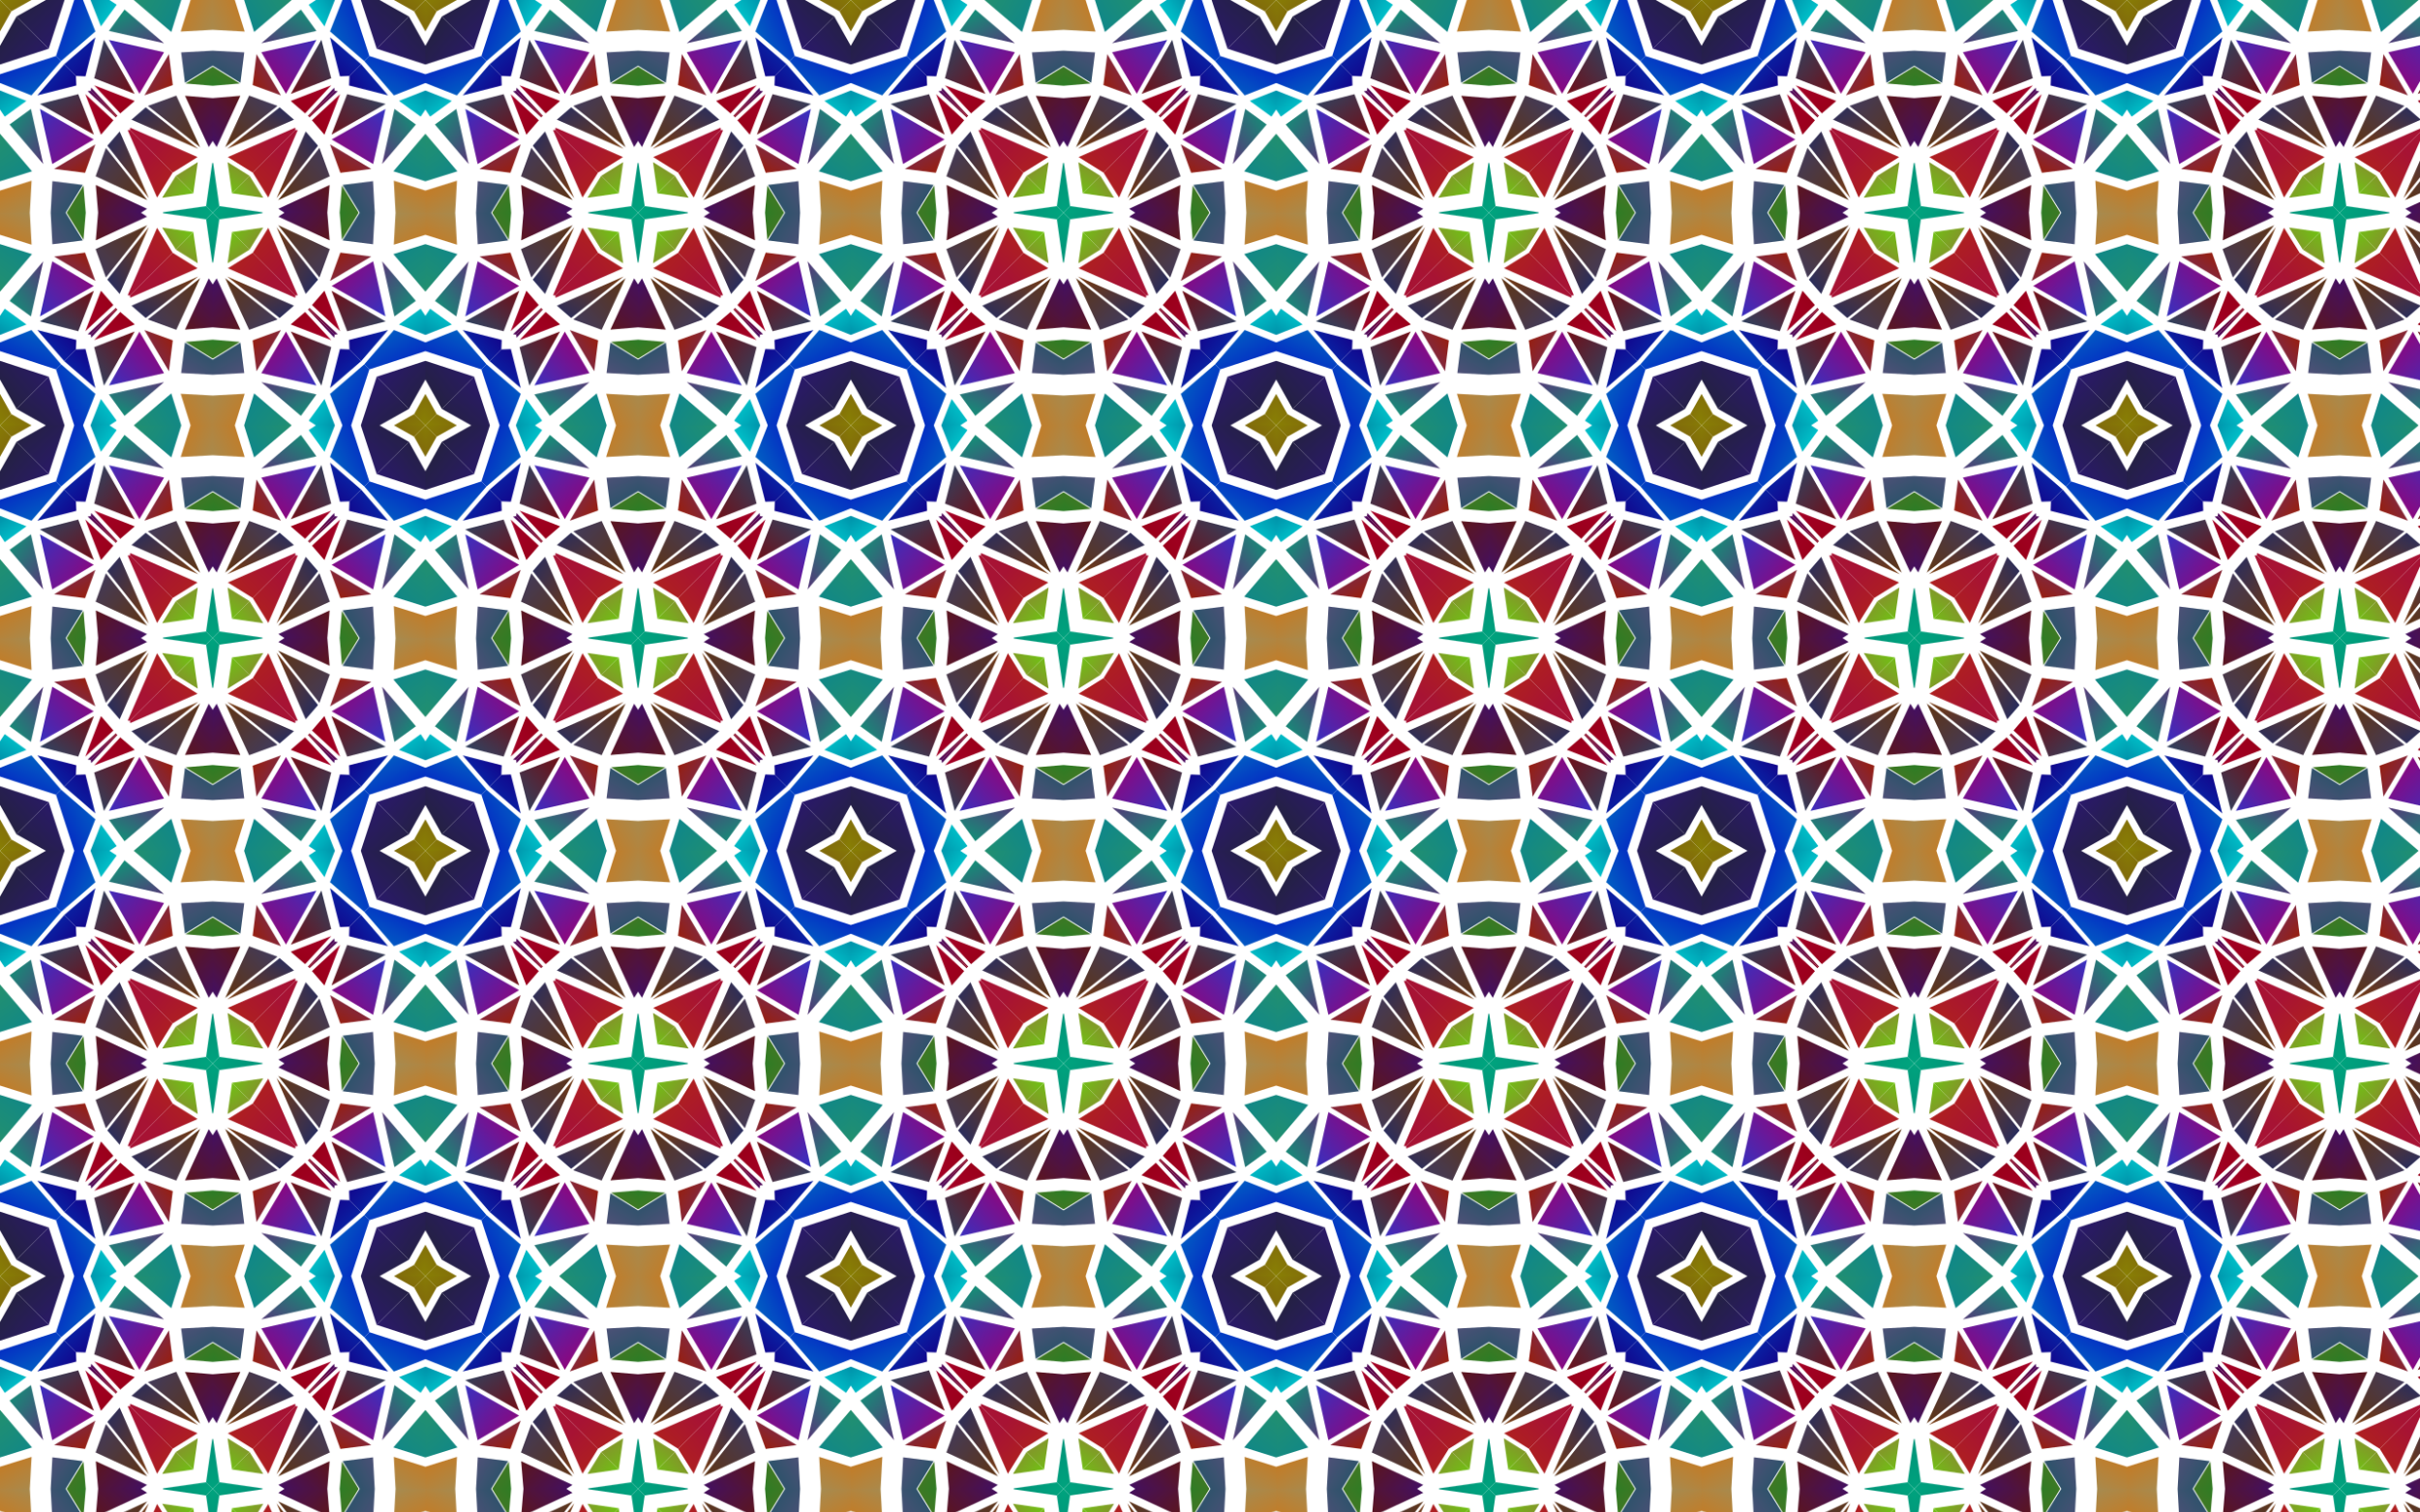
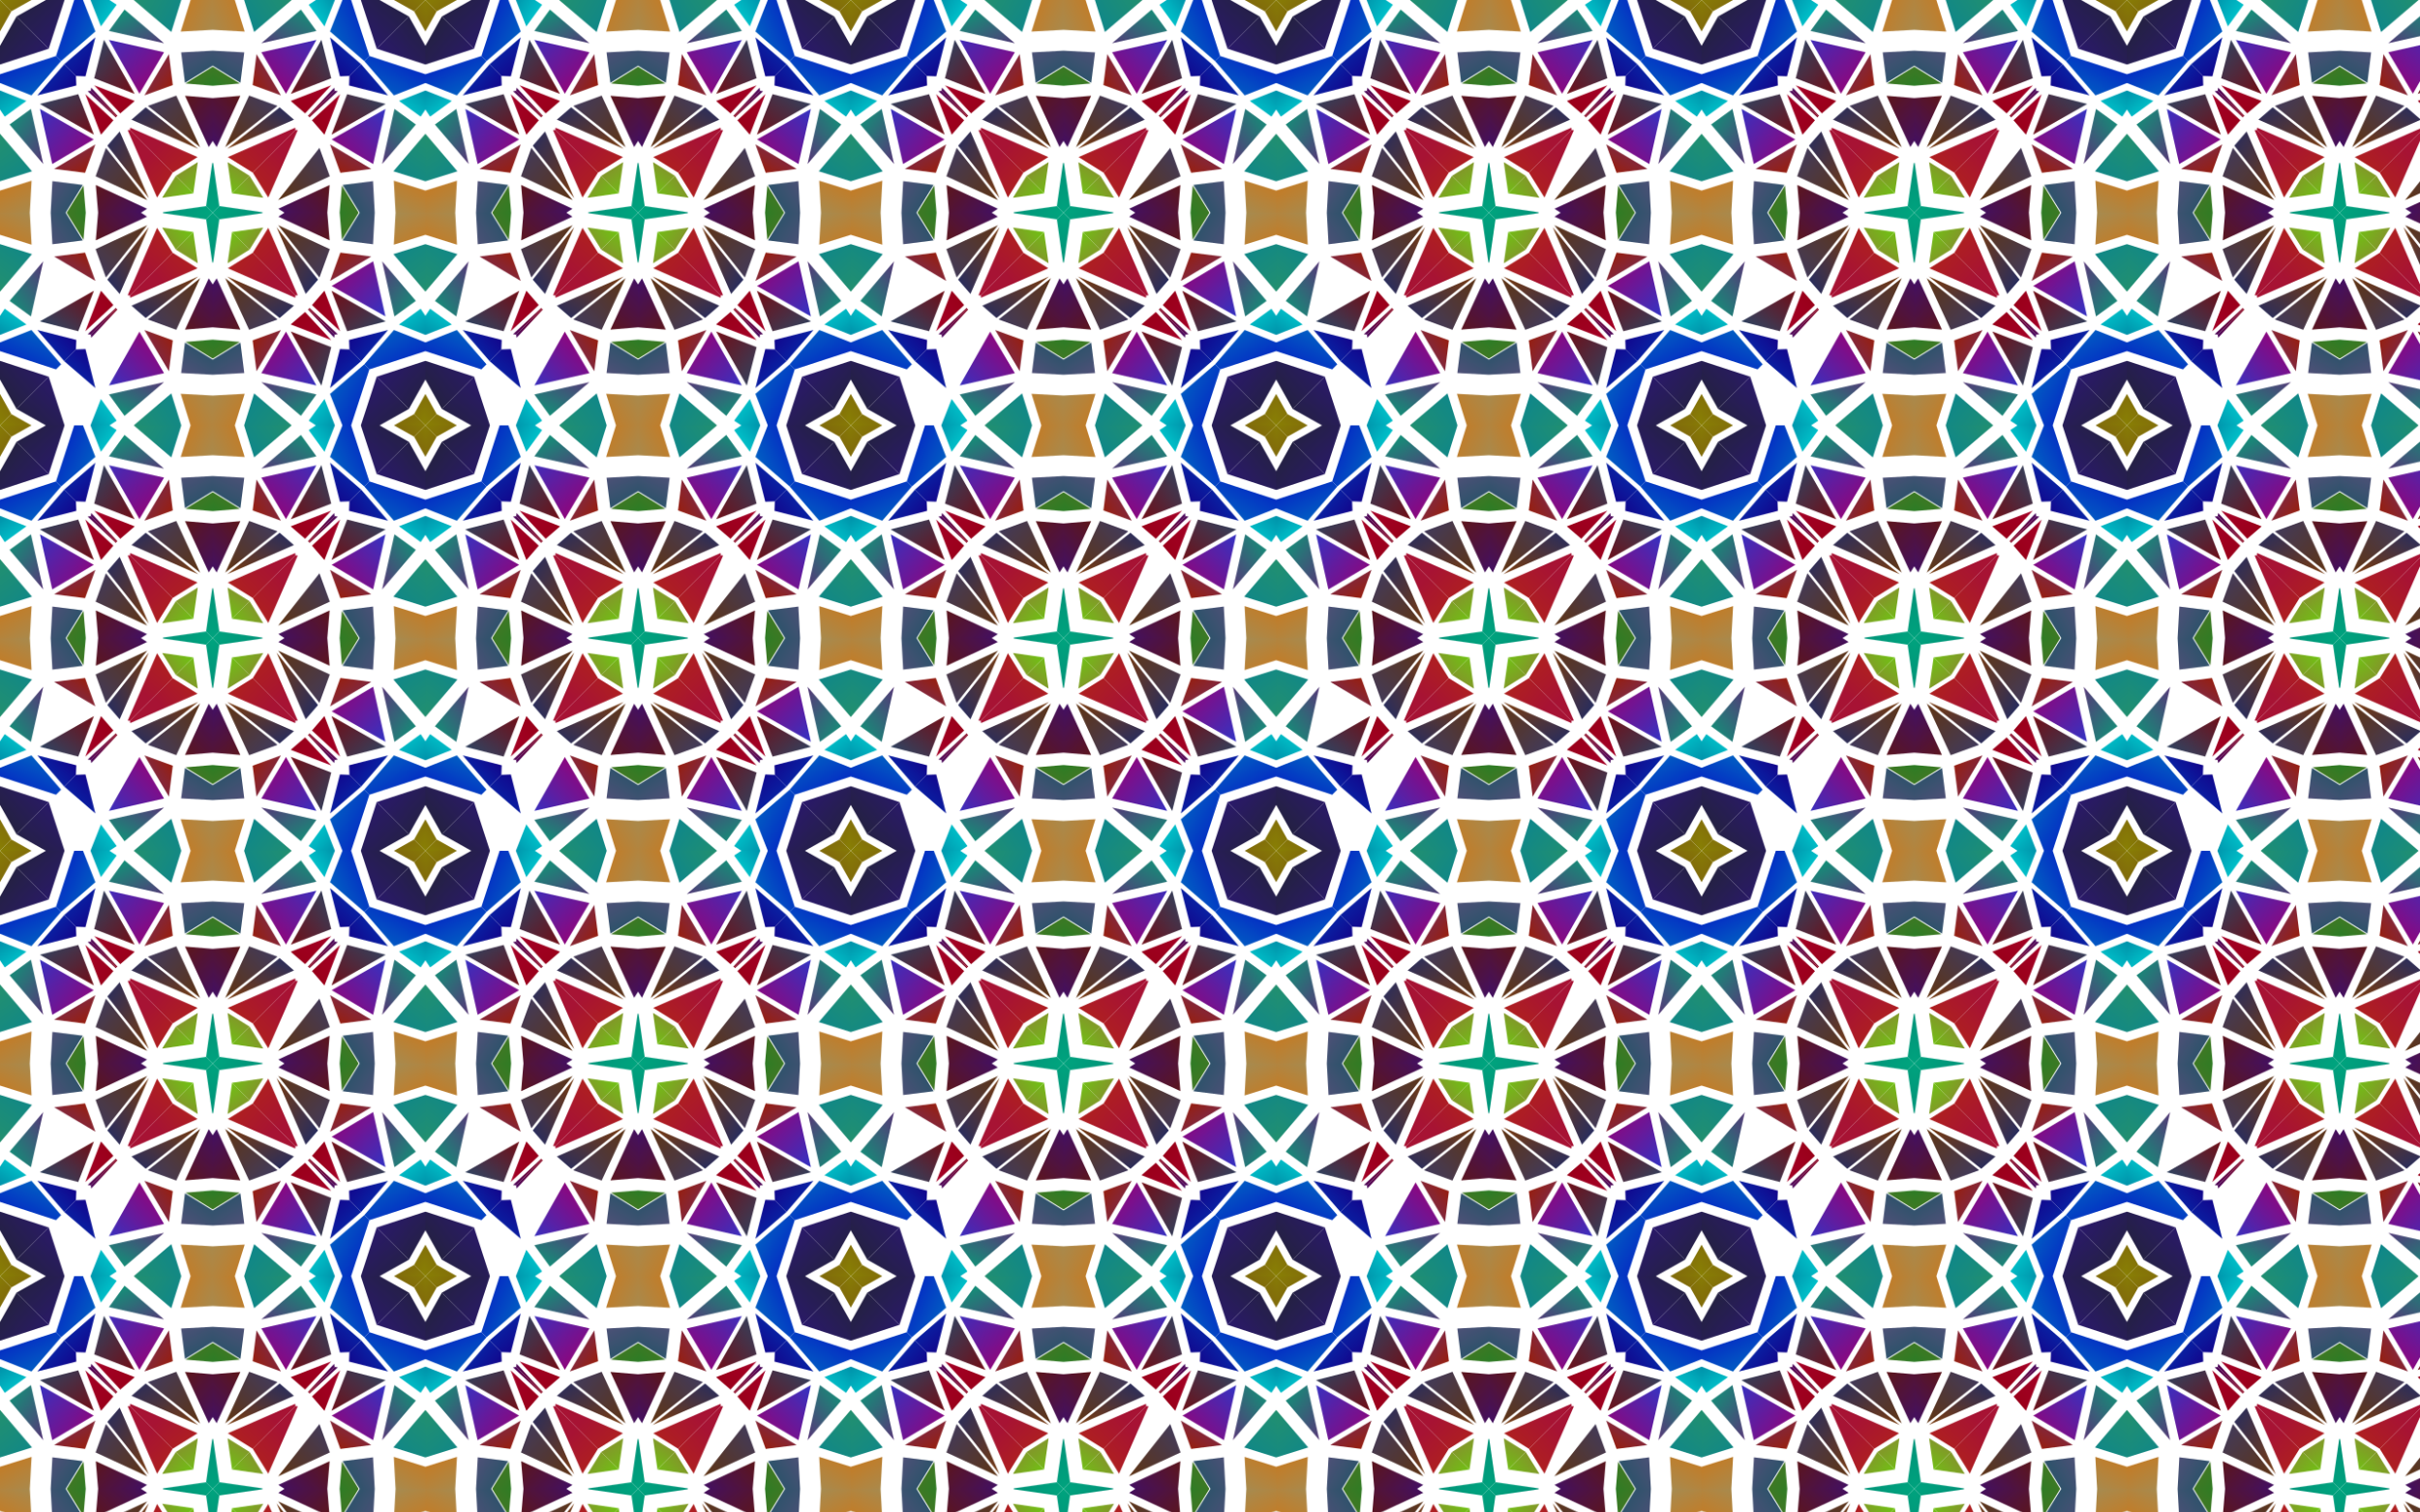
<svg xmlns="http://www.w3.org/2000/svg" enable-background="new 0 0 2560 1600" version="1.1" viewBox="0 0 2560 1600" xml:space="preserve">
  <pattern id="fm" width="450" height="450" overflow="visible" patternUnits="userSpaceOnUse" viewBox="0 -450 450 450">
    <polygon points="0 -450 450 -450 450 0 0 0" fill="none" />
    <linearGradient id="ck" x1="6398.8" x2="6399.5" y1="-7341" y2="-7341.7" gradientTransform="matrix(39.18 0 0 -56.492 -250373 -414850)" gradientUnits="userSpaceOnUse">
      <stop stop-color="#980018" offset="0" />
      <stop stop-color="#A50027" offset="1" />
    </linearGradient>
    <polygon points="343.19 -142.48 330.04 -127.26 359.79 -99.589" fill="url(#ck)" />
    <linearGradient id="bz" x1="6498.1" x2="6498.8" y1="-7323.5" y2="-7324.3" gradientTransform="matrix(80.182 0 0 -67.426 -520822 -494054)" gradientUnits="userSpaceOnUse">
      <stop stop-color="#00B784" offset="0" />
      <stop stop-color="#009178" offset="1" />
    </linearGradient>
    <polygon points="232 -218 277.9 -224.56 277.27 -225 225 -225" fill="url(#bz)" />
    <linearGradient id="bo" x1="6493.9" x2="6494.7" y1="-7291.1" y2="-7291.8" gradientTransform="matrix(76.538 0 0 -103.87 -496789 -757579)" gradientUnits="userSpaceOnUse">
      <stop stop-color="#60EA00" offset="0" />
      <stop stop-color="#966941" offset="1" />
    </linearGradient>
    <polygon points="245.48 -204.52 264.01 -185.99 278.49 -209.23" fill="url(#bo)" />
    <linearGradient id="bd" x1="6521.2" x2="6522" y1="-7291.2" y2="-7292" gradientTransform="matrix(105.69 0 0 -103.87 -689011 -757579)" gradientUnits="userSpaceOnUse">
      <stop stop-color="#BB3500" offset="0" />
      <stop stop-color="#A71334" offset="1" />
    </linearGradient>
    <polygon points="283.81 -208.99 267.39 -182.61 312.53 -137.47 314.96 -137.7" fill="url(#bd)" />
    <linearGradient id="as" x1="6462.5" x2="6463.3" y1="-7297.7" y2="-7298.4" gradientTransform="matrix(58.314 0 0 -93.85 -376567 -685094)" gradientUnits="userSpaceOnUse">
      <stop stop-color="#793B0F" offset="0" />
      <stop stop-color="#222C65" offset="1" />
    </linearGradient>
    <polygon points="292.56 -209.69 323.4 -139.08 336.43 -154.16" fill="url(#as)" />
    <linearGradient id="ah" x1="6488.7" x2="6489.5" y1="-7315.4" y2="-7316.2" gradientTransform="matrix(72.893 0 0 -73.804 -472683 -540125)" gradientUnits="userSpaceOnUse">
      <stop stop-color="#5F3414" offset="0" />
      <stop stop-color="#403B60" offset="1" />
    </linearGradient>
    <polygon points="337.94 -156.42 348.87 -186.48 294.23 -211.75" fill="url(#ah)" />
    <linearGradient id="w" x1="6462.5" x2="6463.2" y1="-7385.6" y2="-7386.3" gradientTransform="matrix(58.314 0 0 -40.091 -376509 -296279)" gradientUnits="userSpaceOnUse">
      <stop stop-color="#9F1C00" offset="0" />
      <stop stop-color="#742D5B" offset="1" />
    </linearGradient>
    <polygon points="349.13 -152.79 392.73 -178.67 360.03 -182.76" fill="url(#w)" />
    <linearGradient id="l" x1="6544.6" x2="6545.4" y1="-7291" y2="-7291.7" gradientTransform="matrix(157.63 0 0 -104.78 -1031245 -764178)" gradientUnits="userSpaceOnUse">
      <stop stop-color="#00809E" offset="0" />
      <stop stop-color="#2C9462" offset="1" />
    </linearGradient>
    <polygon points="450 -141.48 450 -191.76 416.15 -181.19" fill="url(#l)" />
    <linearGradient id="a" x1="6475.5" x2="6476.3" y1="-7367" y2="-7367.8" gradientTransform="matrix(64.692 0 0 -45.558 -418602 -335756)" gradientUnits="userSpaceOnUse">
      <stop stop-color="#A30005" offset="0" />
      <stop stop-color="#47055D" offset="1" />
    </linearGradient>
    <polygon points="327.36 -124.31 326.76 -123.24 353.97 -96.032 357.26 -96.495" fill="url(#a)" />
    <linearGradient id="fb" x1="6432.3" x2="6433" y1="-7311.6" y2="-7312.4" gradientTransform="matrix(47.38 0 0 -77.449 -304363 -566444)" gradientUnits="userSpaceOnUse">
      <stop stop-color="#583678" offset="0" />
      <stop stop-color="#0F9678" offset="1" />
    </linearGradient>
    <polygon points="417.27 -115.25 439.91 -131.71 404.24 -173.56" fill="url(#fb)" />
    <linearGradient id="eq" x1="6466.4" x2="6467.2" y1="-7367.1" y2="-7367.9" gradientTransform="matrix(60.137 0 0 -45.558 -388448 -335755)" gradientUnits="userSpaceOnUse">
      <stop stop-color="#00D3D6" offset="0" />
      <stop stop-color="#007C9B" offset="1" />
    </linearGradient>
    <polygon points="422.07 -106.74 450 -95.736 450 -115.85 445 -123.42" fill="url(#eq)" />
    <linearGradient id="ef" x1="6492.5" x2="6493.2" y1="-7311.5" y2="-7312.2" gradientTransform="matrix(75.626 0 0 -77.449 -490647 -566444)" gradientUnits="userSpaceOnUse">
      <stop stop-color="#9B0073" offset="0" />
      <stop stop-color="#3A30BE" offset="1" />
    </linearGradient>
    <polygon points="394.73 -173.54 350.86 -147.49 407.76 -115.27" fill="url(#ef)" />
    <linearGradient id="du" x1="6492.3" x2="6493.1" y1="-7341.1" y2="-7341.8" gradientTransform="matrix(75.626 0 0 -56.492 -490647 -414850)" gradientUnits="userSpaceOnUse">
      <stop stop-color="#720D15" offset="0" />
      <stop stop-color="#2F4563" offset="1" />
    </linearGradient>
    <polygon points="350.66 -142.43 367.23 -99.636 407.95 -109.99" fill="url(#du)" />
    <linearGradient id="dj" x1="6488.6" x2="6489.4" y1="-7312.5" y2="-7313.3" gradientTransform="matrix(72.893 0 0 -76.538 -472683 -559936)" gradientUnits="userSpaceOnUse">
      <stop stop-color="#3C0E76" offset="0" />
      <stop stop-color="#5E1618" offset="1" />
    </linearGradient>
    <polygon points="348.67 -195.73 346.23 -225 300.93 -225 294.43 -220.82" fill="url(#dj)" />
    <linearGradient id="cy" x1="6525.1" x2="6525.9" y1="-7334.4" y2="-7335.2" gradientTransform="matrix(112.07 0 0 -60.137 -730915 -441165)" gradientUnits="userSpaceOnUse">
      <stop stop-color="#0078C4" offset="0" />
      <stop stop-color="#0615C2" offset="1" />
    </linearGradient>
    <polygon points="385.38 -64.618 390.74 -59.261 450 -78.533 450 -87.798 416.72 -100.91" fill="url(#cy)" />
    <linearGradient id="co" x1="6451.5" x2="6452.3" y1="-7334.3" y2="-7335" gradientTransform="matrix(53.758 0 0 -60.137 -346450 -441165)" gradientUnits="userSpaceOnUse">
      <stop stop-color="#150087" offset="0" />
      <stop stop-color="#003BB9" offset="1" />
    </linearGradient>
    <polygon points="369.27 -90.409 369.66 -80.338 382.05 -67.946 410.51 -100.89" fill="url(#co)" />
    <linearGradient id="cn" x1="6521" x2="6521.7" y1="-7277.4" y2="-7278.2" gradientTransform="matrix(105.69 0 0 -135.76 -688819 -988072)" gradientUnits="userSpaceOnUse">
      <stop stop-color="#6B2E20" offset="0" />
      <stop stop-color="#8D8C00" offset="1" />
    </linearGradient>
    <polygon points="438.05 -11.945 450 -1e-4 450 -33.252" fill="url(#cn)" />
    <linearGradient id="cm" x1="6525.3" x2="6526.1" y1="-7283.1" y2="-7283.8" gradientTransform="matrix(112.07 0 0 -120.27 -730915 -876050)" gradientUnits="userSpaceOnUse">
      <stop stop-color="#301193" offset="0" />
      <stop stop-color="#23233A" offset="1" />
    </linearGradient>
    <polygon points="450 -48.516 450 -68.258 398.49 -51.508 432.57 -17.428" fill="url(#cm)" />
    <linearGradient id="cl" x1="6544.6" x2="6545.3" y1="-7305.8" y2="-7306.5" gradientTransform="matrix(157.63 0 0 -83.827 -1031245 -612654)" gradientUnits="userSpaceOnUse">
      <stop stop-color="#979367" offset="0" />
      <stop stop-color="#DE6E00" offset="1" />
    </linearGradient>
    <polygon points="450 -225 418.44 -225 416.6 -191.16 450 -201.59" fill="url(#cl)" />
    <linearGradient id="cj" x1="6453.7" x2="6454.4" y1="-7310.8" y2="-7311.6" gradientTransform="matrix(54.67 0 0 -78.36 -352471 -573117)" gradientUnits="userSpaceOnUse">
      <stop stop-color="#217F26" offset="0" />
      <stop stop-color="#5E7121" offset="1" />
    </linearGradient>
    <polygon points="379.39 -225 359.31 -225 361.7 -196.3" fill="url(#cj)" />
    <linearGradient id="ci" x1="6435.3" x2="6436.1" y1="-7305.6" y2="-7306.4" gradientTransform="matrix(48.292 0 0 -83.827 -310414 -612654)" gradientUnits="userSpaceOnUse">
      <stop stop-color="#155562" offset="0" />
      <stop stop-color="#515078" offset="1" />
    </linearGradient>
    <polygon points="362.44 -195.65 394.59 -191.63 396.4 -225 380.53 -225" fill="url(#ci)" />
    <linearGradient id="ch" x1="6435.5" x2="6436.3" y1="-7089.4" y2="-7090.2" gradientTransform="matrix(2.3991e-15 -39.18 -56.492 -3.4591e-15 -400189 251812)" gradientUnits="userSpaceOnUse">
      <stop stop-color="#980018" offset="0" />
      <stop stop-color="#A50027" offset="1" />
    </linearGradient>
    <polygon points="307.52 -343.19 322.74 -330.04 350.41 -359.79" fill="url(#ch)" />
    <linearGradient id="cg" x1="6516" x2="6516.8" y1="-7112.7" y2="-7113.5" gradientTransform="matrix(4.9097e-15 -80.182 -67.426 -4.1286e-15 -479393 522261)" gradientUnits="userSpaceOnUse">
      <stop stop-color="#00B784" offset="0" />
      <stop stop-color="#009178" offset="1" />
    </linearGradient>
    <polygon points="232 -232 225.44 -277.9 225 -277.27 225 -225" fill="url(#cg)" />
    <linearGradient id="cf" x1="6512.7" x2="6513.5" y1="-7154.3" y2="-7155" gradientTransform="matrix(4.6866e-15 -76.538 -103.87 -6.3604e-15 -742918 498228)" gradientUnits="userSpaceOnUse">
      <stop stop-color="#60EA00" offset="0" />
      <stop stop-color="#966941" offset="1" />
    </linearGradient>
    <polygon points="245.48 -245.48 264.01 -264.01 240.77 -278.49" fill="url(#cf)" />
    <linearGradient id="ce" x1="6534.8" x2="6535.6" y1="-7154.4" y2="-7155.2" gradientTransform="matrix(6.4719e-15 -105.69 -103.87 -6.3604e-15 -742918 690450)" gradientUnits="userSpaceOnUse">
      <stop stop-color="#BB3500" offset="0" />
      <stop stop-color="#A71334" offset="1" />
    </linearGradient>
    <polygon points="241.01 -283.81 267.39 -267.39 312.53 -312.53 312.3 -314.96" fill="url(#ce)" />
    <linearGradient id="cd" x1="6487.2" x2="6488" y1="-7146.3" y2="-7147" gradientTransform="matrix(3.5707e-15 -58.314 -93.85 -5.7466e-15 -670433 378006)" gradientUnits="userSpaceOnUse">
      <stop stop-color="#793B0F" offset="0" />
      <stop stop-color="#222C65" offset="1" />
    </linearGradient>
    <polygon points="240.31 -292.56 310.92 -323.4 295.84 -336.43" fill="url(#cd)" />
    <linearGradient id="cc" x1="6508.5" x2="6509.2" y1="-7122.9" y2="-7123.6" gradientTransform="matrix(4.4634e-15 -72.893 -73.804 -4.5192e-15 -525464 474122)" gradientUnits="userSpaceOnUse">
      <stop stop-color="#5F3414" offset="0" />
      <stop stop-color="#403B60" offset="1" />
    </linearGradient>
    <polygon points="293.58 -337.94 263.52 -348.87 238.25 -294.23" fill="url(#cc)" />
    <linearGradient id="cb" x1="6487.2" x2="6487.9" y1="-7031.1" y2="-7031.9" gradientTransform="matrix(3.5707e-15 -58.314 -40.091 -2.4549e-15 -281618 377948)" gradientUnits="userSpaceOnUse">
      <stop stop-color="#9F1C00" offset="0" />
      <stop stop-color="#742D5B" offset="1" />
    </linearGradient>
    <polygon points="297.21 -349.13 271.33 -392.73 267.24 -360.03" fill="url(#cb)" />
    <linearGradient id="ca" x1="6553.8" x2="6554.5" y1="-7155.4" y2="-7156.1" gradientTransform="matrix(9.6521e-15 -157.63 -104.78 -6.4161e-15 -749517 1032684)" gradientUnits="userSpaceOnUse">
      <stop stop-color="#00809E" offset="0" />
      <stop stop-color="#2C9462" offset="1" />
    </linearGradient>
    <polygon points="308.52 -450 258.24 -450 268.81 -416.15" fill="url(#ca)" />
    <linearGradient id="by" x1="6497.8" x2="6498.5" y1="-7055.1" y2="-7055.8" gradientTransform="matrix(3.9613e-15 -64.692 -45.558 -2.7896e-15 -321095 420041)" gradientUnits="userSpaceOnUse">
      <stop stop-color="#A30005" offset="0" />
      <stop stop-color="#47055D" offset="1" />
    </linearGradient>
    <polygon points="325.69 -327.36 326.76 -326.76 353.97 -353.97 353.5 -357.26" fill="url(#by)" />
    <linearGradient id="bx" x1="6462.6" x2="6463.4" y1="-7128.1" y2="-7128.9" gradientTransform="matrix(2.9012e-15 -47.38 -77.449 -4.7424e-15 -551782 305802)" gradientUnits="userSpaceOnUse">
      <stop stop-color="#583678" offset="0" />
      <stop stop-color="#0F9678" offset="1" />
    </linearGradient>
    <polygon points="334.75 -417.27 318.29 -439.91 276.44 -404.24" fill="url(#bx)" />
    <linearGradient id="bw" x1="6490.4" x2="6491.1" y1="-7055.2" y2="-7055.9" gradientTransform="matrix(3.6823e-15 -60.137 -45.558 -2.7896e-15 -321094 389886)" gradientUnits="userSpaceOnUse">
      <stop stop-color="#00D3D6" offset="0" />
      <stop stop-color="#007C9B" offset="1" />
    </linearGradient>
    <polygon points="343.26 -422.07 354.26 -450 334.15 -450 326.58 -445" fill="url(#bw)" />
    <linearGradient id="bv" x1="6511.5" x2="6512.3" y1="-7128" y2="-7128.7" gradientTransform="matrix(4.6308e-15 -75.626 -77.449 -4.7424e-15 -551782 492086)" gradientUnits="userSpaceOnUse">
      <stop stop-color="#9B0073" offset="0" />
      <stop stop-color="#3A30BE" offset="1" />
    </linearGradient>
    <polygon points="276.46 -394.73 302.51 -350.86 334.73 -407.76" fill="url(#bv)" />
    <linearGradient id="bu" x1="6511.3" x2="6512.1" y1="-7089.5" y2="-7090.3" gradientTransform="matrix(4.6308e-15 -75.626 -56.492 -3.4591e-15 -400189 492086)" gradientUnits="userSpaceOnUse">
      <stop stop-color="#720D15" offset="0" />
      <stop stop-color="#2F4563" offset="1" />
    </linearGradient>
    <polygon points="307.57 -350.66 350.36 -367.23 340.01 -407.95" fill="url(#bu)" />
    <linearGradient id="bt" x1="6508.4" x2="6509.1" y1="-7126.9" y2="-7127.6" gradientTransform="matrix(4.4634e-15 -72.893 -76.538 -4.6866e-15 -545275 474122)" gradientUnits="userSpaceOnUse">
      <stop stop-color="#3C0E76" offset="0" />
      <stop stop-color="#5E1618" offset="1" />
    </linearGradient>
    <polygon points="254.27 -348.67 225 -346.23 225 -300.93 229.18 -294.43" fill="url(#bt)" />
    <linearGradient id="bs" x1="6538" x2="6538.7" y1="-7098.1" y2="-7098.9" gradientTransform="matrix(6.8625e-15 -112.07 -60.137 -3.6823e-15 -426504 732354)" gradientUnits="userSpaceOnUse">
      <stop stop-color="#0078C4" offset="0" />
      <stop stop-color="#0615C2" offset="1" />
    </linearGradient>
    <polygon points="385.38 -385.38 390.74 -390.74 371.47 -450 362.2 -450 349.09 -416.72" fill="url(#bs)" />
    <linearGradient id="br" x1="6478.3" x2="6479.1" y1="-7097.9" y2="-7098.7" gradientTransform="matrix(3.2918e-15 -53.758 -60.137 -3.6823e-15 -426504 347889)" gradientUnits="userSpaceOnUse">
      <stop stop-color="#150087" offset="0" />
      <stop stop-color="#003BB9" offset="1" />
    </linearGradient>
    <polygon points="359.59 -369.27 369.66 -369.66 382.05 -382.05 349.11 -410.51" fill="url(#br)" />
    <linearGradient id="bq" x1="6534.6" x2="6535.4" y1="-7172.8" y2="-7173.6" gradientTransform="matrix(6.4719e-15 -105.69 -135.76 -8.3131e-15 -973411 690258)" gradientUnits="userSpaceOnUse">
      <stop stop-color="#6B2E20" offset="0" />
      <stop stop-color="#8D8C00" offset="1" />
    </linearGradient>
    <polygon points="438.05 -438.05 450 -450 416.75 -450" fill="url(#bq)" />
    <linearGradient id="bp" x1="6538.1" x2="6538.9" y1="-7164.9" y2="-7165.7" gradientTransform="matrix(6.8625e-15 -112.07 -120.27 -7.3646e-15 -861389 732354)" gradientUnits="userSpaceOnUse">
      <stop stop-color="#301193" offset="0" />
      <stop stop-color="#23233A" offset="1" />
    </linearGradient>
    <polygon points="401.48 -450 381.74 -450 398.49 -398.49 432.57 -432.57" fill="url(#bp)" />
    <linearGradient id="bn" x1="6553.7" x2="6554.4" y1="-7136.2" y2="-7137" gradientTransform="matrix(9.6521e-15 -157.63 -83.827 -5.1329e-15 -597993 1032684)" gradientUnits="userSpaceOnUse">
      <stop stop-color="#979367" offset="0" />
      <stop stop-color="#DE6E00" offset="1" />
    </linearGradient>
    <polygon points="225 -450 225 -418.44 258.84 -416.6 248.41 -450" fill="url(#bn)" />
    <linearGradient id="bm" x1="6480" x2="6480.7" y1="-7129.5" y2="-7130.2" gradientTransform="matrix(3.3476e-15 -54.67 -78.36 -4.7982e-15 -558456 353910)" gradientUnits="userSpaceOnUse">
      <stop stop-color="#217F26" offset="0" />
      <stop stop-color="#5E7121" offset="1" />
    </linearGradient>
    <polygon points="225 -379.39 225 -359.31 253.7 -361.7" fill="url(#bm)" />
    <linearGradient id="bl" x1="6465.1" x2="6465.9" y1="-7136.1" y2="-7136.8" gradientTransform="matrix(2.957e-15 -48.292 -83.827 -5.1329e-15 -597993 311853)" gradientUnits="userSpaceOnUse">
      <stop stop-color="#155562" offset="0" />
      <stop stop-color="#515078" offset="1" />
    </linearGradient>
    <polygon points="254.35 -362.44 258.37 -394.59 225 -396.4 225 -380.53" fill="url(#bl)" />
    <linearGradient id="bk" x1="6798.2" x2="6799" y1="-7114.9" y2="-7115.6" gradientTransform="matrix(-39.18 0 0 56.492 266473 401628)" gradientUnits="userSpaceOnUse">
      <stop stop-color="#980018" offset="0" />
      <stop stop-color="#A50027" offset="1" />
    </linearGradient>
    <polygon points="106.81 -307.52 119.96 -322.74 90.21 -350.41" fill="url(#bk)" />
    <linearGradient id="bj" x1="6693.3" x2="6694" y1="-7134.1" y2="-7134.8" gradientTransform="matrix(-80.182 0 0 67.426 536922 480832)" gradientUnits="userSpaceOnUse">
      <stop stop-color="#00B784" offset="0" />
      <stop stop-color="#009178" offset="1" />
    </linearGradient>
    <polygon points="218 -232 172.1 -225.44 172.73 -225 225 -225" fill="url(#bj)" />
    <linearGradient id="bi" x1="6698.4" x2="6699.2" y1="-7168.1" y2="-7168.9" gradientTransform="matrix(-76.538 0 0 103.87 512889 744357)" gradientUnits="userSpaceOnUse">
      <stop stop-color="#60EA00" offset="0" />
      <stop stop-color="#966941" offset="1" />
    </linearGradient>
    <polygon points="204.52 -245.48 185.99 -264.01 171.51 -240.77" fill="url(#bi)" />
    <linearGradient id="bh" x1="6669.3" x2="6670" y1="-7168.3" y2="-7169" gradientTransform="matrix(-105.69 0 0 103.87 705111 744357)" gradientUnits="userSpaceOnUse">
      <stop stop-color="#BB3500" offset="0" />
      <stop stop-color="#A71334" offset="1" />
    </linearGradient>
    <polygon points="166.19 -241.01 182.61 -267.39 137.47 -312.53 135.04 -312.3" fill="url(#bh)" />
    <linearGradient id="bg" x1="6730.9" x2="6731.7" y1="-7161.6" y2="-7162.4" gradientTransform="matrix(-58.314 0 0 93.85 392667 671872)" gradientUnits="userSpaceOnUse">
      <stop stop-color="#793B0F" offset="0" />
      <stop stop-color="#222C65" offset="1" />
    </linearGradient>
    <polygon points="157.44 -240.31 126.6 -310.92 113.57 -295.84" fill="url(#bg)" />
    <linearGradient id="bf" x1="6703.4" x2="6704.2" y1="-7142.4" y2="-7143.1" gradientTransform="matrix(-72.893 0 0 73.804 488783 526903)" gradientUnits="userSpaceOnUse">
      <stop stop-color="#5F3414" offset="0" />
      <stop stop-color="#403B60" offset="1" />
    </linearGradient>
    <polygon points="112.06 -293.58 101.13 -263.52 155.77 -238.25" fill="url(#bf)" />
    <linearGradient id="be" x1="6730.9" x2="6731.6" y1="-7067" y2="-7067.8" gradientTransform="matrix(-58.314 0 0 40.091 392609 283057)" gradientUnits="userSpaceOnUse">
      <stop stop-color="#9F1C00" offset="0" />
      <stop stop-color="#742D5B" offset="1" />
    </linearGradient>
    <polygon points="100.87 -297.21 57.275 -271.33 89.968 -267.24" fill="url(#be)" />
    <linearGradient id="bc" x1="6643.9" x2="6644.7" y1="-7169.1" y2="-7169.8" gradientTransform="matrix(-157.63 0 0 104.78 1047345 750956)" gradientUnits="userSpaceOnUse">
      <stop stop-color="#00809E" offset="0" />
      <stop stop-color="#2C9462" offset="1" />
    </linearGradient>
    <polygon points="0 -308.52 0 -258.24 33.85 -268.81" fill="url(#bc)" />
    <linearGradient id="bb" x1="6717.4" x2="6718.2" y1="-7086.7" y2="-7087.4" gradientTransform="matrix(-64.692 0 0 45.558 434702 322534)" gradientUnits="userSpaceOnUse">
      <stop stop-color="#A30005" offset="0" />
      <stop stop-color="#47055D" offset="1" />
    </linearGradient>
    <polygon points="122.64 -325.69 123.24 -326.76 96.032 -353.97 92.742 -353.5" fill="url(#bb)" />
    <linearGradient id="ba" x1="6762.6" x2="6763.3" y1="-7146.7" y2="-7147.5" gradientTransform="matrix(-47.38 0 0 77.449 320463 553222)" gradientUnits="userSpaceOnUse">
      <stop stop-color="#583678" offset="0" />
      <stop stop-color="#0F9678" offset="1" />
    </linearGradient>
    <polygon points="32.728 -334.75 10.087 -318.29 45.763 -276.44" fill="url(#ba)" />
    <linearGradient id="az" x1="6726.7" x2="6727.4" y1="-7086.8" y2="-7087.5" gradientTransform="matrix(-60.137 0 0 45.558 404548 322533)" gradientUnits="userSpaceOnUse">
      <stop stop-color="#00D3D6" offset="0" />
      <stop stop-color="#007C9B" offset="1" />
    </linearGradient>
    <polygon points="27.932 -343.26 0 -354.26 0 -334.15 4.998 -326.58" fill="url(#az)" />
    <linearGradient id="ay" x1="6699.4" x2="6700.2" y1="-7146.6" y2="-7147.3" gradientTransform="matrix(-75.626 0 0 77.449 506747 553222)" gradientUnits="userSpaceOnUse">
      <stop stop-color="#9B0073" offset="0" />
      <stop stop-color="#3A30BE" offset="1" />
    </linearGradient>
    <polygon points="55.269 -276.46 99.143 -302.51 42.244 -334.73" fill="url(#ay)" />
    <linearGradient id="ax" x1="6699.3" x2="6700" y1="-7115" y2="-7115.8" gradientTransform="matrix(-75.626 0 0 56.492 506747 401628)" gradientUnits="userSpaceOnUse">
      <stop stop-color="#720D15" offset="0" />
      <stop stop-color="#2F4563" offset="1" />
    </linearGradient>
    <polygon points="99.341 -307.57 82.774 -350.36 42.046 -340.01" fill="url(#ax)" />
    <linearGradient id="aw" x1="6703.3" x2="6704.1" y1="-7145.7" y2="-7146.4" gradientTransform="matrix(-72.893 0 0 76.538 488783 546714)" gradientUnits="userSpaceOnUse">
      <stop stop-color="#3C0E76" offset="0" />
      <stop stop-color="#5E1618" offset="1" />
    </linearGradient>
    <polygon points="101.33 -254.27 103.77 -225 149.07 -225 155.57 -229.18" fill="url(#aw)" />
    <linearGradient id="av" x1="6664.8" x2="6665.5" y1="-7122" y2="-7122.8" gradientTransform="matrix(-112.07 0 0 60.137 747015 427943)" gradientUnits="userSpaceOnUse">
      <stop stop-color="#0078C4" offset="0" />
      <stop stop-color="#0615C2" offset="1" />
    </linearGradient>
    <polygon points="64.618 -385.38 59.261 -390.74 0 -371.47 0 -362.2 33.277 -349.09" fill="url(#av)" />
    <linearGradient id="au" x1="6742.7" x2="6743.4" y1="-7121.9" y2="-7122.6" gradientTransform="matrix(-53.758 0 0 60.137 362550 427943)" gradientUnits="userSpaceOnUse">
      <stop stop-color="#150087" offset="0" />
      <stop stop-color="#003BB9" offset="1" />
    </linearGradient>
    <polygon points="80.733 -359.59 80.338 -369.66 67.946 -382.05 39.49 -349.11" fill="url(#au)" />
    <linearGradient id="at" x1="6669" x2="6669.8" y1="-7183.4" y2="-7184.2" gradientTransform="matrix(-105.69 0 0 135.76 704919 974850)" gradientUnits="userSpaceOnUse">
      <stop stop-color="#6B2E20" offset="0" />
      <stop stop-color="#8D8C00" offset="1" />
    </linearGradient>
    <polygon points="11.945 -438.05 0 -450 0 -416.75" fill="url(#at)" />
    <linearGradient id="ar" x1="6664.9" x2="6665.7" y1="-7176.9" y2="-7177.6" gradientTransform="matrix(-112.07 0 0 120.27 747015 862828)" gradientUnits="userSpaceOnUse">
      <stop stop-color="#301193" offset="0" />
      <stop stop-color="#23233A" offset="1" />
    </linearGradient>
    <polygon points="0 -401.48 0 -381.74 51.508 -398.49 17.428 -432.57" fill="url(#ar)" />
    <linearGradient id="aq" x1="6643.9" x2="6644.6" y1="-7153.4" y2="-7154.1" gradientTransform="matrix(-157.63 0 0 83.827 1047345 599432)" gradientUnits="userSpaceOnUse">
      <stop stop-color="#979367" offset="0" />
      <stop stop-color="#DE6E00" offset="1" />
    </linearGradient>
    <polygon points="0 -225 31.557 -225 33.396 -258.84 0 -248.41" fill="url(#aq)" />
    <linearGradient id="ap" x1="6739.9" x2="6740.7" y1="-7147.8" y2="-7148.6" gradientTransform="matrix(-54.67 0 0 78.36 368571 559895)" gradientUnits="userSpaceOnUse">
      <stop stop-color="#217F26" offset="0" />
      <stop stop-color="#5E7121" offset="1" />
    </linearGradient>
    <polygon points="70.61 -225 90.688 -225 88.297 -253.7" fill="url(#ap)" />
    <linearGradient id="ao" x1="6759.4" x2="6760.1" y1="-7153.3" y2="-7154" gradientTransform="matrix(-48.292 0 0 83.827 326514 599432)" gradientUnits="userSpaceOnUse">
      <stop stop-color="#155562" offset="0" />
      <stop stop-color="#515078" offset="1" />
    </linearGradient>
    <polygon points="87.561 -254.35 55.411 -258.37 53.598 -225 69.475 -225" fill="url(#ao)" />
    <linearGradient id="an" x1="6761.5" x2="6762.2" y1="-7366.4" y2="-7367.2" gradientTransform="matrix(2.3991e-15 39.18 56.492 -3.4591e-15 416289 -265034)" gradientUnits="userSpaceOnUse">
      <stop stop-color="#980018" offset="0" />
      <stop stop-color="#A50027" offset="1" />
    </linearGradient>
-     <polygon points="142.48 -106.81 127.26 -119.96 99.589 -90.21" fill="url(#an)" />
    <linearGradient id="am" x1="6675.3" x2="6676.1" y1="-7344.8" y2="-7345.6" gradientTransform="matrix(4.9097e-15 80.182 67.426 -4.1286e-15 495493 -535483)" gradientUnits="userSpaceOnUse">
      <stop stop-color="#00B784" offset="0" />
      <stop stop-color="#009178" offset="1" />
    </linearGradient>
    <polygon points="218 -218 224.56 -172.1 225 -172.73 225 -225" fill="url(#am)" />
    <linearGradient id="al" x1="6679.6" x2="6680.4" y1="-7304.9" y2="-7305.7" gradientTransform="matrix(4.6866e-15 76.538 103.87 -6.3604e-15 759018 -511450)" gradientUnits="userSpaceOnUse">
      <stop stop-color="#60EA00" offset="0" />
      <stop stop-color="#966941" offset="1" />
    </linearGradient>
    <polygon points="204.52 -204.52 185.99 -185.99 209.23 -171.51" fill="url(#al)" />
    <linearGradient id="ak" x1="6655.7" x2="6656.4" y1="-7305.1" y2="-7305.8" gradientTransform="matrix(6.4719e-15 105.69 103.87 -6.3604e-15 759018 -703672)" gradientUnits="userSpaceOnUse">
      <stop stop-color="#BB3500" offset="0" />
      <stop stop-color="#A71334" offset="1" />
    </linearGradient>
    <polygon points="208.99 -166.19 182.61 -182.61 137.47 -137.47 137.7 -135.04" fill="url(#ak)" />
    <linearGradient id="aj" x1="6706.2" x2="6707" y1="-7313" y2="-7313.8" gradientTransform="matrix(3.5707e-15 58.314 93.85 -5.7466e-15 686533 -391228)" gradientUnits="userSpaceOnUse">
      <stop stop-color="#793B0F" offset="0" />
      <stop stop-color="#222C65" offset="1" />
    </linearGradient>
    <polygon points="209.69 -157.44 139.08 -126.6 154.16 -113.57" fill="url(#aj)" />
    <linearGradient id="ai" x1="6683.7" x2="6684.4" y1="-7334.9" y2="-7335.7" gradientTransform="matrix(4.4634e-15 72.893 73.804 -4.5192e-15 541564 -487344)" gradientUnits="userSpaceOnUse">
      <stop stop-color="#5F3414" offset="0" />
      <stop stop-color="#403B60" offset="1" />
    </linearGradient>
    <polygon points="156.42 -112.06 186.48 -101.13 211.75 -155.77" fill="url(#ai)" />
    <linearGradient id="ag" x1="6706.2" x2="6706.9" y1="-7421.5" y2="-7422.2" gradientTransform="matrix(3.5707e-15 58.314 40.091 -2.4549e-15 297718 -391170)" gradientUnits="userSpaceOnUse">
      <stop stop-color="#9F1C00" offset="0" />
      <stop stop-color="#742D5B" offset="1" />
    </linearGradient>
    <polygon points="152.79 -100.87 178.67 -57.275 182.76 -89.968" fill="url(#ag)" />
    <linearGradient id="af" x1="6634.8" x2="6635.6" y1="-7304.7" y2="-7305.5" gradientTransform="matrix(9.6521e-15 157.63 104.78 -6.4161e-15 765617 -1045906)" gradientUnits="userSpaceOnUse">
      <stop stop-color="#00809E" offset="0" />
      <stop stop-color="#2C9462" offset="1" />
    </linearGradient>
    <polygon points="141.48 0 191.76 0 181.19 -33.85" fill="url(#af)" />
    <linearGradient id="ae" x1="6695.2" x2="6695.9" y1="-7398.6" y2="-7399.4" gradientTransform="matrix(3.9613e-15 64.692 45.558 -2.7896e-15 337195 -433263)" gradientUnits="userSpaceOnUse">
      <stop stop-color="#A30005" offset="0" />
      <stop stop-color="#47055D" offset="1" />
    </linearGradient>
    <polygon points="124.31 -122.64 123.24 -123.24 96.032 -96.032 96.495 -92.742" fill="url(#ae)" />
    <linearGradient id="ad" x1="6732.2" x2="6733" y1="-7330.2" y2="-7330.9" gradientTransform="matrix(2.9012e-15 47.38 77.449 -4.7424e-15 567882 -319024)" gradientUnits="userSpaceOnUse">
      <stop stop-color="#583678" offset="0" />
      <stop stop-color="#0F9678" offset="1" />
    </linearGradient>
    <polygon points="115.25 -32.728 131.71 -10.087 173.56 -45.763" fill="url(#ad)" />
    <linearGradient id="ac" x1="6702.7" x2="6703.5" y1="-7398.7" y2="-7399.5" gradientTransform="matrix(3.6823e-15 60.137 45.558 -2.7896e-15 337194 -403108)" gradientUnits="userSpaceOnUse">
      <stop stop-color="#00D3D6" offset="0" />
      <stop stop-color="#007C9B" offset="1" />
    </linearGradient>
    <polygon points="106.74 -27.932 95.736 0 115.85 0 123.42 -4.998" fill="url(#ac)" />
    <linearGradient id="ab" x1="6680.4" x2="6681.1" y1="-7330.1" y2="-7330.8" gradientTransform="matrix(4.6308e-15 75.626 77.449 -4.7424e-15 567882 -505308)" gradientUnits="userSpaceOnUse">
      <stop stop-color="#9B0073" offset="0" />
      <stop stop-color="#3A30BE" offset="1" />
    </linearGradient>
    <polygon points="173.54 -55.269 147.49 -99.143 115.27 -42.244" fill="url(#ab)" />
    <linearGradient id="aa" x1="6680.2" x2="6681" y1="-7366.6" y2="-7367.3" gradientTransform="matrix(4.6308e-15 75.626 56.492 -3.4591e-15 416289 -505308)" gradientUnits="userSpaceOnUse">
      <stop stop-color="#720D15" offset="0" />
      <stop stop-color="#2F4563" offset="1" />
    </linearGradient>
-     <polygon points="142.43 -99.341 99.636 -82.774 109.99 -42.046" fill="url(#aa)" />
    <linearGradient id="z" x1="6683.6" x2="6684.4" y1="-7331.3" y2="-7332.1" gradientTransform="matrix(4.4634e-15 72.893 76.538 -4.6866e-15 561375 -487344)" gradientUnits="userSpaceOnUse">
      <stop stop-color="#3C0E76" offset="0" />
      <stop stop-color="#5E1618" offset="1" />
    </linearGradient>
    <polygon points="195.73 -101.33 225 -103.77 225 -149.07 220.82 -155.57" fill="url(#z)" />
    <linearGradient id="y" x1="6651.9" x2="6652.7" y1="-7358.3" y2="-7359.1" gradientTransform="matrix(6.8625e-15 112.07 60.137 -3.6823e-15 442604 -745576)" gradientUnits="userSpaceOnUse">
      <stop stop-color="#0078C4" offset="0" />
      <stop stop-color="#0615C2" offset="1" />
    </linearGradient>
-     <polygon points="64.618 -64.618 59.261 -59.261 78.533 0 87.798 0 100.91 -33.277" fill="url(#y)" />
    <linearGradient id="x" x1="6715.9" x2="6716.7" y1="-7358.2" y2="-7359" gradientTransform="matrix(3.2918e-15 53.758 60.137 -3.6823e-15 442604 -361111)" gradientUnits="userSpaceOnUse">
      <stop stop-color="#150087" offset="0" />
      <stop stop-color="#003BB9" offset="1" />
    </linearGradient>
    <polygon points="90.409 -80.733 80.338 -80.338 67.946 -67.946 100.89 -39.49" fill="url(#x)" />
    <linearGradient id="v" x1="6655.4" x2="6656.2" y1="-7288" y2="-7288.8" gradientTransform="matrix(6.4719e-15 105.69 135.76 -8.3131e-15 989511 -703480)" gradientUnits="userSpaceOnUse">
      <stop stop-color="#6B2E20" offset="0" />
      <stop stop-color="#8D8C00" offset="1" />
    </linearGradient>
    <polygon points="11.945 -11.945 1e-4 0 33.252 0" fill="url(#v)" />
    <linearGradient id="u" x1="6652.1" x2="6652.9" y1="-7295" y2="-7295.8" gradientTransform="matrix(6.8625e-15 112.07 120.27 -7.3646e-15 877489 -745576)" gradientUnits="userSpaceOnUse">
      <stop stop-color="#301193" offset="0" />
      <stop stop-color="#23233A" offset="1" />
    </linearGradient>
    <polygon points="48.516 0 68.258 0 51.508 -51.508 17.428 -17.428" fill="url(#u)" />
    <linearGradient id="t" x1="6634.7" x2="6635.5" y1="-7322.9" y2="-7323.7" gradientTransform="matrix(9.6521e-15 157.63 83.827 -5.1329e-15 614093 -1045906)" gradientUnits="userSpaceOnUse">
      <stop stop-color="#979367" offset="0" />
      <stop stop-color="#DE6E00" offset="1" />
    </linearGradient>
    <polygon points="225 0 225 -31.557 191.16 -33.396 201.59 0" fill="url(#t)" />
    <linearGradient id="s" x1="6713.6" x2="6714.3" y1="-7329.2" y2="-7329.9" gradientTransform="matrix(3.3476e-15 54.67 78.36 -4.7982e-15 574556 -367132)" gradientUnits="userSpaceOnUse">
      <stop stop-color="#217F26" offset="0" />
      <stop stop-color="#5E7121" offset="1" />
    </linearGradient>
    <polygon points="225 -70.61 225 -90.688 196.3 -88.297" fill="url(#s)" />
    <linearGradient id="r" x1="6729.6" x2="6730.3" y1="-7322.8" y2="-7323.5" gradientTransform="matrix(2.957e-15 48.292 83.827 -5.1329e-15 614093 -325075)" gradientUnits="userSpaceOnUse">
      <stop stop-color="#155562" offset="0" />
      <stop stop-color="#515078" offset="1" />
    </linearGradient>
    <polygon points="195.65 -87.561 191.63 -55.411 225 -53.598 225 -69.475" fill="url(#r)" />
    <linearGradient id="q" x1="6398.8" x2="6399.5" y1="-7114.9" y2="-7115.6" gradientTransform="matrix(39.18 0 0 56.492 -250373 401628)" gradientUnits="userSpaceOnUse">
      <stop stop-color="#980018" offset="0" />
      <stop stop-color="#A50027" offset="1" />
    </linearGradient>
    <polygon points="343.19 -307.52 330.04 -322.74 359.79 -350.41" fill="url(#q)" />
    <linearGradient id="p" x1="6498.1" x2="6498.8" y1="-7134.1" y2="-7134.8" gradientTransform="matrix(80.182 0 0 67.426 -520822 480832)" gradientUnits="userSpaceOnUse">
      <stop stop-color="#00B784" offset="0" />
      <stop stop-color="#009178" offset="1" />
    </linearGradient>
    <polygon points="232 -232 277.9 -225.44 277.27 -225 225 -225" fill="url(#p)" />
    <linearGradient id="o" x1="6493.9" x2="6494.7" y1="-7168.1" y2="-7168.9" gradientTransform="matrix(76.538 0 0 103.87 -496789 744357)" gradientUnits="userSpaceOnUse">
      <stop stop-color="#60EA00" offset="0" />
      <stop stop-color="#966941" offset="1" />
    </linearGradient>
    <polygon points="245.48 -245.48 264.01 -264.01 278.49 -240.77" fill="url(#o)" />
    <linearGradient id="n" x1="6521.2" x2="6522" y1="-7168.3" y2="-7169" gradientTransform="matrix(105.69 0 0 103.87 -689011 744357)" gradientUnits="userSpaceOnUse">
      <stop stop-color="#BB3500" offset="0" />
      <stop stop-color="#A71334" offset="1" />
    </linearGradient>
    <polygon points="283.81 -241.01 267.39 -267.39 312.53 -312.53 314.96 -312.3" fill="url(#n)" />
    <linearGradient id="m" x1="6462.5" x2="6463.3" y1="-7161.6" y2="-7162.4" gradientTransform="matrix(58.314 0 0 93.85 -376567 671872)" gradientUnits="userSpaceOnUse">
      <stop stop-color="#793B0F" offset="0" />
      <stop stop-color="#222C65" offset="1" />
    </linearGradient>
-     <polygon points="292.56 -240.31 323.4 -310.92 336.43 -295.84" fill="url(#m)" />
    <linearGradient id="k" x1="6488.7" x2="6489.5" y1="-7142.4" y2="-7143.1" gradientTransform="matrix(72.893 0 0 73.804 -472683 526903)" gradientUnits="userSpaceOnUse">
      <stop stop-color="#5F3414" offset="0" />
      <stop stop-color="#403B60" offset="1" />
    </linearGradient>
    <polygon points="337.94 -293.58 348.87 -263.52 294.23 -238.25" fill="url(#k)" />
    <linearGradient id="j" x1="6462.5" x2="6463.2" y1="-7067" y2="-7067.8" gradientTransform="matrix(58.314 0 0 40.091 -376509 283057)" gradientUnits="userSpaceOnUse">
      <stop stop-color="#9F1C00" offset="0" />
      <stop stop-color="#742D5B" offset="1" />
    </linearGradient>
    <polygon points="349.13 -297.21 392.73 -271.33 360.03 -267.24" fill="url(#j)" />
    <linearGradient id="i" x1="6544.6" x2="6545.4" y1="-7169.1" y2="-7169.8" gradientTransform="matrix(157.63 0 0 104.78 -1031245 750956)" gradientUnits="userSpaceOnUse">
      <stop stop-color="#00809E" offset="0" />
      <stop stop-color="#2C9462" offset="1" />
    </linearGradient>
    <polygon points="450 -308.52 450 -258.24 416.15 -268.81" fill="url(#i)" />
    <linearGradient id="h" x1="6475.5" x2="6476.3" y1="-7086.7" y2="-7087.4" gradientTransform="matrix(64.692 0 0 45.558 -418602 322534)" gradientUnits="userSpaceOnUse">
      <stop stop-color="#A30005" offset="0" />
      <stop stop-color="#47055D" offset="1" />
    </linearGradient>
    <polygon points="327.36 -325.69 326.76 -326.76 353.97 -353.97 357.26 -353.5" fill="url(#h)" />
    <linearGradient id="g" x1="6432.3" x2="6433" y1="-7146.7" y2="-7147.5" gradientTransform="matrix(47.38 0 0 77.449 -304363 553222)" gradientUnits="userSpaceOnUse">
      <stop stop-color="#583678" offset="0" />
      <stop stop-color="#0F9678" offset="1" />
    </linearGradient>
    <polygon points="417.27 -334.75 439.91 -318.29 404.24 -276.44" fill="url(#g)" />
    <linearGradient id="f" x1="6466.4" x2="6467.2" y1="-7086.8" y2="-7087.5" gradientTransform="matrix(60.137 0 0 45.558 -388448 322533)" gradientUnits="userSpaceOnUse">
      <stop stop-color="#00D3D6" offset="0" />
      <stop stop-color="#007C9B" offset="1" />
    </linearGradient>
    <polygon points="422.07 -343.26 450 -354.26 450 -334.15 445 -326.58" fill="url(#f)" />
    <linearGradient id="e" x1="6492.5" x2="6493.2" y1="-7146.6" y2="-7147.3" gradientTransform="matrix(75.626 0 0 77.449 -490647 553222)" gradientUnits="userSpaceOnUse">
      <stop stop-color="#9B0073" offset="0" />
      <stop stop-color="#3A30BE" offset="1" />
    </linearGradient>
    <polygon points="394.73 -276.46 350.86 -302.51 407.76 -334.73" fill="url(#e)" />
    <linearGradient id="d" x1="6492.3" x2="6493.1" y1="-7115" y2="-7115.8" gradientTransform="matrix(75.626 0 0 56.492 -490647 401628)" gradientUnits="userSpaceOnUse">
      <stop stop-color="#720D15" offset="0" />
      <stop stop-color="#2F4563" offset="1" />
    </linearGradient>
    <polygon points="350.66 -307.57 367.23 -350.36 407.95 -340.01" fill="url(#d)" />
    <linearGradient id="c" x1="6488.6" x2="6489.4" y1="-7145.7" y2="-7146.4" gradientTransform="matrix(72.893 0 0 76.538 -472683 546714)" gradientUnits="userSpaceOnUse">
      <stop stop-color="#3C0E76" offset="0" />
      <stop stop-color="#5E1618" offset="1" />
    </linearGradient>
    <polygon points="348.67 -254.27 346.23 -225 300.93 -225 294.43 -229.18" fill="url(#c)" />
    <linearGradient id="b" x1="6525.1" x2="6525.9" y1="-7122" y2="-7122.8" gradientTransform="matrix(112.07 0 0 60.137 -730915 427943)" gradientUnits="userSpaceOnUse">
      <stop stop-color="#0078C4" offset="0" />
      <stop stop-color="#0615C2" offset="1" />
    </linearGradient>
    <polygon points="385.38 -385.38 390.74 -390.74 450 -371.47 450 -362.2 416.72 -349.09" fill="url(#b)" />
    <linearGradient id="fl" x1="6451.5" x2="6452.3" y1="-7121.9" y2="-7122.6" gradientTransform="matrix(53.758 0 0 60.137 -346450 427943)" gradientUnits="userSpaceOnUse">
      <stop stop-color="#150087" offset="0" />
      <stop stop-color="#003BB9" offset="1" />
    </linearGradient>
    <polygon points="369.27 -359.59 369.66 -369.66 382.05 -382.05 410.51 -349.11" fill="url(#fl)" />
    <linearGradient id="fk" x1="6521" x2="6521.7" y1="-7183.4" y2="-7184.2" gradientTransform="matrix(105.69 0 0 135.76 -688819 974850)" gradientUnits="userSpaceOnUse">
      <stop stop-color="#6B2E20" offset="0" />
      <stop stop-color="#8D8C00" offset="1" />
    </linearGradient>
    <polygon points="438.05 -438.05 450 -450 450 -416.75" fill="url(#fk)" />
    <linearGradient id="fj" x1="6525.3" x2="6526.1" y1="-7176.9" y2="-7177.6" gradientTransform="matrix(112.07 0 0 120.27 -730915 862828)" gradientUnits="userSpaceOnUse">
      <stop stop-color="#301193" offset="0" />
      <stop stop-color="#23233A" offset="1" />
    </linearGradient>
    <polygon points="450 -401.48 450 -381.74 398.49 -398.49 432.57 -432.57" fill="url(#fj)" />
    <linearGradient id="fi" x1="6544.6" x2="6545.3" y1="-7153.4" y2="-7154.1" gradientTransform="matrix(157.63 0 0 83.827 -1031245 599432)" gradientUnits="userSpaceOnUse">
      <stop stop-color="#979367" offset="0" />
      <stop stop-color="#DE6E00" offset="1" />
    </linearGradient>
    <polygon points="450 -225 418.44 -225 416.6 -258.84 450 -248.41" fill="url(#fi)" />
    <linearGradient id="fh" x1="6453.7" x2="6454.4" y1="-7147.8" y2="-7148.6" gradientTransform="matrix(54.67 0 0 78.36 -352471 559895)" gradientUnits="userSpaceOnUse">
      <stop stop-color="#217F26" offset="0" />
      <stop stop-color="#5E7121" offset="1" />
    </linearGradient>
    <polygon points="379.39 -225 359.31 -225 361.7 -253.7" fill="url(#fh)" />
    <linearGradient id="fg" x1="6435.3" x2="6436.1" y1="-7153.3" y2="-7154" gradientTransform="matrix(48.292 0 0 83.827 -310414 599432)" gradientUnits="userSpaceOnUse">
      <stop stop-color="#155562" offset="0" />
      <stop stop-color="#515078" offset="1" />
    </linearGradient>
    <polygon points="362.44 -254.35 394.59 -258.37 396.4 -225 380.53 -225" fill="url(#fg)" />
    <linearGradient id="ff" x1="6435.5" x2="6436.3" y1="-7366.4" y2="-7367.2" gradientTransform="matrix(2.3991e-15 -39.18 56.492 3.4591e-15 416289 251812)" gradientUnits="userSpaceOnUse">
      <stop stop-color="#980018" offset="0" />
      <stop stop-color="#A50027" offset="1" />
    </linearGradient>
    <polygon points="142.48 -343.19 127.26 -330.04 99.589 -359.79" fill="url(#ff)" />
    <linearGradient id="fe" x1="6516" x2="6516.8" y1="-7344.8" y2="-7345.6" gradientTransform="matrix(4.9097e-15 -80.182 67.426 4.1286e-15 495493 522261)" gradientUnits="userSpaceOnUse">
      <stop stop-color="#00B784" offset="0" />
      <stop stop-color="#009178" offset="1" />
    </linearGradient>
    <polygon points="218 -232 224.56 -277.9 225 -277.27 225 -225" fill="url(#fe)" />
    <linearGradient id="fd" x1="6512.7" x2="6513.5" y1="-7304.9" y2="-7305.7" gradientTransform="matrix(4.6866e-15 -76.538 103.87 6.3604e-15 759018 498228)" gradientUnits="userSpaceOnUse">
      <stop stop-color="#60EA00" offset="0" />
      <stop stop-color="#966941" offset="1" />
    </linearGradient>
    <polygon points="204.52 -245.48 185.99 -264.01 209.23 -278.49" fill="url(#fd)" />
    <linearGradient id="fc" x1="6534.8" x2="6535.6" y1="-7305.1" y2="-7305.8" gradientTransform="matrix(6.4719e-15 -105.69 103.87 6.3604e-15 759018 690450)" gradientUnits="userSpaceOnUse">
      <stop stop-color="#BB3500" offset="0" />
      <stop stop-color="#A71334" offset="1" />
    </linearGradient>
    <polygon points="208.99 -283.81 182.61 -267.39 137.47 -312.53 137.7 -314.96" fill="url(#fc)" />
    <linearGradient id="fa" x1="6487.2" x2="6488" y1="-7313" y2="-7313.8" gradientTransform="matrix(3.5707e-15 -58.314 93.85 5.7466e-15 686533 378006)" gradientUnits="userSpaceOnUse">
      <stop stop-color="#793B0F" offset="0" />
      <stop stop-color="#222C65" offset="1" />
    </linearGradient>
    <polygon points="209.69 -292.56 139.08 -323.4 154.16 -336.43" fill="url(#fa)" />
    <linearGradient id="ez" x1="6508.5" x2="6509.2" y1="-7334.9" y2="-7335.7" gradientTransform="matrix(4.4634e-15 -72.893 73.804 4.5192e-15 541564 474122)" gradientUnits="userSpaceOnUse">
      <stop stop-color="#5F3414" offset="0" />
      <stop stop-color="#403B60" offset="1" />
    </linearGradient>
    <polygon points="156.42 -337.94 186.48 -348.87 211.75 -294.23" fill="url(#ez)" />
    <linearGradient id="ey" x1="6487.2" x2="6487.9" y1="-7421.5" y2="-7422.2" gradientTransform="matrix(3.5707e-15 -58.314 40.091 2.4549e-15 297718 377948)" gradientUnits="userSpaceOnUse">
      <stop stop-color="#9F1C00" offset="0" />
      <stop stop-color="#742D5B" offset="1" />
    </linearGradient>
    <polygon points="152.79 -349.13 178.67 -392.73 182.76 -360.03" fill="url(#ey)" />
    <linearGradient id="ex" x1="6553.8" x2="6554.5" y1="-7304.7" y2="-7305.5" gradientTransform="matrix(9.6521e-15 -157.63 104.78 6.4161e-15 765617 1032684)" gradientUnits="userSpaceOnUse">
      <stop stop-color="#00809E" offset="0" />
      <stop stop-color="#2C9462" offset="1" />
    </linearGradient>
    <polygon points="141.48 -450 191.76 -450 181.19 -416.15" fill="url(#ex)" />
    <linearGradient id="ew" x1="6497.8" x2="6498.5" y1="-7398.6" y2="-7399.4" gradientTransform="matrix(3.9613e-15 -64.692 45.558 2.7896e-15 337195 420041)" gradientUnits="userSpaceOnUse">
      <stop stop-color="#A30005" offset="0" />
      <stop stop-color="#47055D" offset="1" />
    </linearGradient>
    <polygon points="124.31 -327.36 123.24 -326.76 96.032 -353.97 96.495 -357.26" fill="url(#ew)" />
    <linearGradient id="ev" x1="6462.6" x2="6463.4" y1="-7330.2" y2="-7330.9" gradientTransform="matrix(2.9012e-15 -47.38 77.449 4.7424e-15 567882 305802)" gradientUnits="userSpaceOnUse">
      <stop stop-color="#583678" offset="0" />
      <stop stop-color="#0F9678" offset="1" />
    </linearGradient>
    <polygon points="115.25 -417.27 131.71 -439.91 173.56 -404.24" fill="url(#ev)" />
    <linearGradient id="eu" x1="6490.4" x2="6491.1" y1="-7398.7" y2="-7399.5" gradientTransform="matrix(3.6823e-15 -60.137 45.558 2.7896e-15 337194 389886)" gradientUnits="userSpaceOnUse">
      <stop stop-color="#00D3D6" offset="0" />
      <stop stop-color="#007C9B" offset="1" />
    </linearGradient>
    <polygon points="106.74 -422.07 95.736 -450 115.85 -450 123.42 -445" fill="url(#eu)" />
    <linearGradient id="et" x1="6511.5" x2="6512.3" y1="-7330.1" y2="-7330.8" gradientTransform="matrix(4.6308e-15 -75.626 77.449 4.7424e-15 567882 492086)" gradientUnits="userSpaceOnUse">
      <stop stop-color="#9B0073" offset="0" />
      <stop stop-color="#3A30BE" offset="1" />
    </linearGradient>
    <polygon points="173.54 -394.73 147.49 -350.86 115.27 -407.76" fill="url(#et)" />
    <linearGradient id="es" x1="6511.3" x2="6512.1" y1="-7366.6" y2="-7367.3" gradientTransform="matrix(4.6308e-15 -75.626 56.492 3.4591e-15 416289 492086)" gradientUnits="userSpaceOnUse">
      <stop stop-color="#720D15" offset="0" />
      <stop stop-color="#2F4563" offset="1" />
    </linearGradient>
    <polygon points="142.43 -350.66 99.636 -367.23 109.99 -407.95" fill="url(#es)" />
    <linearGradient id="er" x1="6508.4" x2="6509.1" y1="-7331.3" y2="-7332.1" gradientTransform="matrix(4.4634e-15 -72.893 76.538 4.6866e-15 561375 474122)" gradientUnits="userSpaceOnUse">
      <stop stop-color="#3C0E76" offset="0" />
      <stop stop-color="#5E1618" offset="1" />
    </linearGradient>
    <polygon points="195.73 -348.67 225 -346.23 225 -300.93 220.82 -294.43" fill="url(#er)" />
    <linearGradient id="ep" x1="6538" x2="6538.7" y1="-7358.3" y2="-7359.1" gradientTransform="matrix(6.8625e-15 -112.07 60.137 3.6823e-15 442604 732354)" gradientUnits="userSpaceOnUse">
      <stop stop-color="#0078C4" offset="0" />
      <stop stop-color="#0615C2" offset="1" />
    </linearGradient>
    <polygon points="64.618 -385.38 59.261 -390.74 78.533 -450 87.798 -450 100.91 -416.72" fill="url(#ep)" />
    <linearGradient id="eo" x1="6478.3" x2="6479.1" y1="-7358.2" y2="-7359" gradientTransform="matrix(3.2918e-15 -53.758 60.137 3.6823e-15 442604 347889)" gradientUnits="userSpaceOnUse">
      <stop stop-color="#150087" offset="0" />
      <stop stop-color="#003BB9" offset="1" />
    </linearGradient>
    <polygon points="90.409 -369.27 80.338 -369.66 67.946 -382.05 100.89 -410.51" fill="url(#eo)" />
    <linearGradient id="en" x1="6534.6" x2="6535.4" y1="-7288" y2="-7288.8" gradientTransform="matrix(6.4719e-15 -105.69 135.76 8.3131e-15 989511 690258)" gradientUnits="userSpaceOnUse">
      <stop stop-color="#6B2E20" offset="0" />
      <stop stop-color="#8D8C00" offset="1" />
    </linearGradient>
    <polygon points="11.945 -438.05 1e-4 -450 33.252 -450" fill="url(#en)" />
    <linearGradient id="em" x1="6538.1" x2="6538.9" y1="-7295" y2="-7295.8" gradientTransform="matrix(6.8625e-15 -112.07 120.27 7.3646e-15 877489 732354)" gradientUnits="userSpaceOnUse">
      <stop stop-color="#301193" offset="0" />
      <stop stop-color="#23233A" offset="1" />
    </linearGradient>
    <polygon points="48.516 -450 68.258 -450 51.508 -398.49 17.428 -432.57" fill="url(#em)" />
    <linearGradient id="el" x1="6553.7" x2="6554.4" y1="-7322.9" y2="-7323.7" gradientTransform="matrix(9.6521e-15 -157.63 83.827 5.1329e-15 614093 1032684)" gradientUnits="userSpaceOnUse">
      <stop stop-color="#979367" offset="0" />
      <stop stop-color="#DE6E00" offset="1" />
    </linearGradient>
    <polygon points="225 -450 225 -418.44 191.16 -416.6 201.59 -450" fill="url(#el)" />
    <linearGradient id="ek" x1="6480" x2="6480.7" y1="-7329.2" y2="-7329.9" gradientTransform="matrix(3.3476e-15 -54.67 78.36 4.7982e-15 574556 353910)" gradientUnits="userSpaceOnUse">
      <stop stop-color="#217F26" offset="0" />
      <stop stop-color="#5E7121" offset="1" />
    </linearGradient>
    <polygon points="225 -379.39 225 -359.31 196.3 -361.7" fill="url(#ek)" />
    <linearGradient id="ej" x1="6465.1" x2="6465.9" y1="-7322.8" y2="-7323.5" gradientTransform="matrix(2.957e-15 -48.292 83.827 5.1329e-15 614093 311853)" gradientUnits="userSpaceOnUse">
      <stop stop-color="#155562" offset="0" />
      <stop stop-color="#515078" offset="1" />
    </linearGradient>
    <polygon points="195.65 -362.44 191.63 -394.59 225 -396.4 225 -380.53" fill="url(#ej)" />
    <linearGradient id="ei" x1="6798.2" x2="6799" y1="-7341" y2="-7341.7" gradientTransform="matrix(-39.18 0 0 -56.492 266473 -414850)" gradientUnits="userSpaceOnUse">
      <stop stop-color="#980018" offset="0" />
      <stop stop-color="#A50027" offset="1" />
    </linearGradient>
    <polygon points="106.81 -142.48 119.96 -127.26 90.21 -99.589" fill="url(#ei)" />
    <linearGradient id="eh" x1="6693.3" x2="6694" y1="-7323.5" y2="-7324.3" gradientTransform="matrix(-80.182 0 0 -67.426 536922 -494054)" gradientUnits="userSpaceOnUse">
      <stop stop-color="#00B784" offset="0" />
      <stop stop-color="#009178" offset="1" />
    </linearGradient>
    <polygon points="218 -218 172.1 -224.56 172.73 -225 225 -225" fill="url(#eh)" />
    <linearGradient id="eg" x1="6698.4" x2="6699.2" y1="-7291.1" y2="-7291.8" gradientTransform="matrix(-76.538 0 0 -103.87 512889 -757579)" gradientUnits="userSpaceOnUse">
      <stop stop-color="#60EA00" offset="0" />
      <stop stop-color="#966941" offset="1" />
    </linearGradient>
    <polygon points="204.52 -204.52 185.99 -185.99 171.51 -209.23" fill="url(#eg)" />
    <linearGradient id="ee" x1="6669.3" x2="6670" y1="-7291.2" y2="-7292" gradientTransform="matrix(-105.69 0 0 -103.87 705111 -757579)" gradientUnits="userSpaceOnUse">
      <stop stop-color="#BB3500" offset="0" />
      <stop stop-color="#A71334" offset="1" />
    </linearGradient>
    <polygon points="166.19 -208.99 182.61 -182.61 137.47 -137.47 135.04 -137.7" fill="url(#ee)" />
    <linearGradient id="ed" x1="6730.9" x2="6731.7" y1="-7297.7" y2="-7298.4" gradientTransform="matrix(-58.314 0 0 -93.85 392667 -685094)" gradientUnits="userSpaceOnUse">
      <stop stop-color="#793B0F" offset="0" />
      <stop stop-color="#222C65" offset="1" />
    </linearGradient>
    <polygon points="157.44 -209.69 126.6 -139.08 113.57 -154.16" fill="url(#ed)" />
    <linearGradient id="ec" x1="6703.4" x2="6704.2" y1="-7315.4" y2="-7316.2" gradientTransform="matrix(-72.893 0 0 -73.804 488783 -540125)" gradientUnits="userSpaceOnUse">
      <stop stop-color="#5F3414" offset="0" />
      <stop stop-color="#403B60" offset="1" />
    </linearGradient>
    <polygon points="112.06 -156.42 101.13 -186.48 155.77 -211.75" fill="url(#ec)" />
    <linearGradient id="eb" x1="6730.9" x2="6731.6" y1="-7385.6" y2="-7386.3" gradientTransform="matrix(-58.314 0 0 -40.091 392609 -296279)" gradientUnits="userSpaceOnUse">
      <stop stop-color="#9F1C00" offset="0" />
      <stop stop-color="#742D5B" offset="1" />
    </linearGradient>
    <polygon points="100.87 -152.79 57.275 -178.67 89.968 -182.76" fill="url(#eb)" />
    <linearGradient id="ea" x1="6643.9" x2="6644.7" y1="-7291" y2="-7291.7" gradientTransform="matrix(-157.63 0 0 -104.78 1047345 -764178)" gradientUnits="userSpaceOnUse">
      <stop stop-color="#00809E" offset="0" />
      <stop stop-color="#2C9462" offset="1" />
    </linearGradient>
    <polygon points="0 -141.48 0 -191.76 33.85 -181.19" fill="url(#ea)" />
    <linearGradient id="dz" x1="6717.4" x2="6718.2" y1="-7367" y2="-7367.8" gradientTransform="matrix(-64.692 0 0 -45.558 434702 -335756)" gradientUnits="userSpaceOnUse">
      <stop stop-color="#A30005" offset="0" />
      <stop stop-color="#47055D" offset="1" />
    </linearGradient>
    <polygon points="122.64 -124.31 123.24 -123.24 96.032 -96.032 92.742 -96.495" fill="url(#dz)" />
    <linearGradient id="dy" x1="6762.6" x2="6763.3" y1="-7311.6" y2="-7312.4" gradientTransform="matrix(-47.38 0 0 -77.449 320463 -566444)" gradientUnits="userSpaceOnUse">
      <stop stop-color="#583678" offset="0" />
      <stop stop-color="#0F9678" offset="1" />
    </linearGradient>
    <polygon points="32.728 -115.25 10.087 -131.71 45.763 -173.56" fill="url(#dy)" />
    <linearGradient id="dx" x1="6726.7" x2="6727.4" y1="-7367.1" y2="-7367.9" gradientTransform="matrix(-60.137 0 0 -45.558 404548 -335755)" gradientUnits="userSpaceOnUse">
      <stop stop-color="#00D3D6" offset="0" />
      <stop stop-color="#007C9B" offset="1" />
    </linearGradient>
    <polygon points="27.932 -106.74 0 -95.736 0 -115.85 4.998 -123.42" fill="url(#dx)" />
    <linearGradient id="dw" x1="6699.4" x2="6700.2" y1="-7311.5" y2="-7312.2" gradientTransform="matrix(-75.626 0 0 -77.449 506747 -566444)" gradientUnits="userSpaceOnUse">
      <stop stop-color="#9B0073" offset="0" />
      <stop stop-color="#3A30BE" offset="1" />
    </linearGradient>
-     <polygon points="55.269 -173.54 99.143 -147.49 42.244 -115.27" fill="url(#dw)" />
    <linearGradient id="dv" x1="6699.3" x2="6700" y1="-7341.1" y2="-7341.8" gradientTransform="matrix(-75.626 0 0 -56.492 506747 -414850)" gradientUnits="userSpaceOnUse">
      <stop stop-color="#720D15" offset="0" />
      <stop stop-color="#2F4563" offset="1" />
    </linearGradient>
    <polygon points="99.341 -142.43 82.774 -99.636 42.046 -109.99" fill="url(#dv)" />
    <linearGradient id="dt" x1="6703.3" x2="6704.1" y1="-7312.5" y2="-7313.3" gradientTransform="matrix(-72.893 0 0 -76.538 488783 -559936)" gradientUnits="userSpaceOnUse">
      <stop stop-color="#3C0E76" offset="0" />
      <stop stop-color="#5E1618" offset="1" />
    </linearGradient>
    <polygon points="101.33 -195.73 103.77 -225 149.07 -225 155.57 -220.82" fill="url(#dt)" />
    <linearGradient id="ds" x1="6664.8" x2="6665.5" y1="-7334.4" y2="-7335.2" gradientTransform="matrix(-112.07 0 0 -60.137 747015 -441165)" gradientUnits="userSpaceOnUse">
      <stop stop-color="#0078C4" offset="0" />
      <stop stop-color="#0615C2" offset="1" />
    </linearGradient>
    <polygon points="64.618 -64.618 59.261 -59.261 0 -78.533 0 -87.798 33.277 -100.91" fill="url(#ds)" />
    <linearGradient id="dr" x1="6742.7" x2="6743.4" y1="-7334.3" y2="-7335" gradientTransform="matrix(-53.758 0 0 -60.137 362550 -441165)" gradientUnits="userSpaceOnUse">
      <stop stop-color="#150087" offset="0" />
      <stop stop-color="#003BB9" offset="1" />
    </linearGradient>
    <polygon points="80.733 -90.409 80.338 -80.338 67.946 -67.946 39.49 -100.89" fill="url(#dr)" />
    <linearGradient id="dq" x1="6669" x2="6669.8" y1="-7277.4" y2="-7278.2" gradientTransform="matrix(-105.69 0 0 -135.76 704919 -988072)" gradientUnits="userSpaceOnUse">
      <stop stop-color="#6B2E20" offset="0" />
      <stop stop-color="#8D8C00" offset="1" />
    </linearGradient>
    <polygon points="11.945 -11.945 0 -1e-4 0 -33.252" fill="url(#dq)" />
    <linearGradient id="dp" x1="6664.9" x2="6665.7" y1="-7283.1" y2="-7283.8" gradientTransform="matrix(-112.07 0 0 -120.27 747015 -876050)" gradientUnits="userSpaceOnUse">
      <stop stop-color="#301193" offset="0" />
      <stop stop-color="#23233A" offset="1" />
    </linearGradient>
    <polygon points="0 -48.516 0 -68.258 51.508 -51.508 17.428 -17.428" fill="url(#dp)" />
    <linearGradient id="do" x1="6643.9" x2="6644.6" y1="-7305.8" y2="-7306.5" gradientTransform="matrix(-157.63 0 0 -83.827 1047345 -612654)" gradientUnits="userSpaceOnUse">
      <stop stop-color="#979367" offset="0" />
      <stop stop-color="#DE6E00" offset="1" />
    </linearGradient>
    <polygon points="0 -225 31.557 -225 33.396 -191.16 0 -201.59" fill="url(#do)" />
    <linearGradient id="dn" x1="6739.9" x2="6740.7" y1="-7310.8" y2="-7311.6" gradientTransform="matrix(-54.67 0 0 -78.36 368571 -573117)" gradientUnits="userSpaceOnUse">
      <stop stop-color="#217F26" offset="0" />
      <stop stop-color="#5E7121" offset="1" />
    </linearGradient>
    <polygon points="70.61 -225 90.688 -225 88.297 -196.3" fill="url(#dn)" />
    <linearGradient id="dm" x1="6759.4" x2="6760.1" y1="-7305.6" y2="-7306.4" gradientTransform="matrix(-48.292 0 0 -83.827 326514 -612654)" gradientUnits="userSpaceOnUse">
      <stop stop-color="#155562" offset="0" />
      <stop stop-color="#515078" offset="1" />
    </linearGradient>
    <polygon points="87.561 -195.65 55.411 -191.63 53.598 -225 69.475 -225" fill="url(#dm)" />
    <linearGradient id="dl" x1="6761.5" x2="6762.2" y1="-7089.4" y2="-7090.2" gradientTransform="matrix(2.3991e-15 39.18 -56.492 3.4591e-15 -400189 -265034)" gradientUnits="userSpaceOnUse">
      <stop stop-color="#980018" offset="0" />
      <stop stop-color="#A50027" offset="1" />
    </linearGradient>
    <polygon points="307.52 -106.81 322.74 -119.96 350.41 -90.21" fill="url(#dl)" />
    <linearGradient id="dk" x1="6675.3" x2="6676.1" y1="-7112.7" y2="-7113.5" gradientTransform="matrix(4.9097e-15 80.182 -67.426 4.1286e-15 -479393 -535483)" gradientUnits="userSpaceOnUse">
      <stop stop-color="#00B784" offset="0" />
      <stop stop-color="#009178" offset="1" />
    </linearGradient>
    <polygon points="232 -218 225.44 -172.1 225 -172.73 225 -225" fill="url(#dk)" />
    <linearGradient id="di" x1="6679.6" x2="6680.4" y1="-7154.3" y2="-7155" gradientTransform="matrix(4.6866e-15 76.538 -103.87 6.3604e-15 -742918 -511450)" gradientUnits="userSpaceOnUse">
      <stop stop-color="#60EA00" offset="0" />
      <stop stop-color="#966941" offset="1" />
    </linearGradient>
    <polygon points="245.48 -204.52 264.01 -185.99 240.77 -171.51" fill="url(#di)" />
    <linearGradient id="dh" x1="6655.7" x2="6656.4" y1="-7154.4" y2="-7155.2" gradientTransform="matrix(6.4719e-15 105.69 -103.87 6.3604e-15 -742918 -703672)" gradientUnits="userSpaceOnUse">
      <stop stop-color="#BB3500" offset="0" />
      <stop stop-color="#A71334" offset="1" />
    </linearGradient>
    <polygon points="241.01 -166.19 267.39 -182.61 312.53 -137.47 312.3 -135.04" fill="url(#dh)" />
    <linearGradient id="dg" x1="6706.2" x2="6707" y1="-7146.3" y2="-7147" gradientTransform="matrix(3.5707e-15 58.314 -93.85 5.7466e-15 -670433 -391228)" gradientUnits="userSpaceOnUse">
      <stop stop-color="#793B0F" offset="0" />
      <stop stop-color="#222C65" offset="1" />
    </linearGradient>
    <polygon points="240.31 -157.44 310.92 -126.6 295.84 -113.57" fill="url(#dg)" />
    <linearGradient id="df" x1="6683.7" x2="6684.4" y1="-7122.9" y2="-7123.6" gradientTransform="matrix(4.4634e-15 72.893 -73.804 4.5192e-15 -525464 -487344)" gradientUnits="userSpaceOnUse">
      <stop stop-color="#5F3414" offset="0" />
      <stop stop-color="#403B60" offset="1" />
    </linearGradient>
    <polygon points="293.58 -112.06 263.52 -101.13 238.25 -155.77" fill="url(#df)" />
    <linearGradient id="de" x1="6706.2" x2="6706.9" y1="-7031.1" y2="-7031.9" gradientTransform="matrix(3.5707e-15 58.314 -40.091 2.4549e-15 -281618 -391170)" gradientUnits="userSpaceOnUse">
      <stop stop-color="#9F1C00" offset="0" />
      <stop stop-color="#742D5B" offset="1" />
    </linearGradient>
    <polygon points="297.21 -100.87 271.33 -57.275 267.24 -89.968" fill="url(#de)" />
    <linearGradient id="dd" x1="6634.8" x2="6635.6" y1="-7155.4" y2="-7156.1" gradientTransform="matrix(9.6521e-15 157.63 -104.78 6.4161e-15 -749517 -1045906)" gradientUnits="userSpaceOnUse">
      <stop stop-color="#00809E" offset="0" />
      <stop stop-color="#2C9462" offset="1" />
    </linearGradient>
    <polygon points="308.52 0 258.24 0 268.81 -33.85" fill="url(#dd)" />
    <linearGradient id="dc" x1="6695.2" x2="6695.9" y1="-7055.1" y2="-7055.8" gradientTransform="matrix(3.9613e-15 64.692 -45.558 2.7896e-15 -321095 -433263)" gradientUnits="userSpaceOnUse">
      <stop stop-color="#A30005" offset="0" />
      <stop stop-color="#47055D" offset="1" />
    </linearGradient>
    <polygon points="325.69 -122.64 326.76 -123.24 353.97 -96.032 353.5 -92.742" fill="url(#dc)" />
    <linearGradient id="db" x1="6732.2" x2="6733" y1="-7128.1" y2="-7128.9" gradientTransform="matrix(2.9012e-15 47.38 -77.449 4.7424e-15 -551782 -319024)" gradientUnits="userSpaceOnUse">
      <stop stop-color="#583678" offset="0" />
      <stop stop-color="#0F9678" offset="1" />
    </linearGradient>
    <polygon points="334.75 -32.728 318.29 -10.087 276.44 -45.763" fill="url(#db)" />
    <linearGradient id="da" x1="6702.7" x2="6703.5" y1="-7055.2" y2="-7055.9" gradientTransform="matrix(3.6823e-15 60.137 -45.558 2.7896e-15 -321094 -403108)" gradientUnits="userSpaceOnUse">
      <stop stop-color="#00D3D6" offset="0" />
      <stop stop-color="#007C9B" offset="1" />
    </linearGradient>
    <polygon points="343.26 -27.932 354.26 0 334.15 0 326.58 -4.998" fill="url(#da)" />
    <linearGradient id="cz" x1="6680.4" x2="6681.1" y1="-7128" y2="-7128.7" gradientTransform="matrix(4.6308e-15 75.626 -77.449 4.7424e-15 -551782 -505308)" gradientUnits="userSpaceOnUse">
      <stop stop-color="#9B0073" offset="0" />
      <stop stop-color="#3A30BE" offset="1" />
    </linearGradient>
    <polygon points="276.46 -55.269 302.51 -99.143 334.73 -42.244" fill="url(#cz)" />
    <linearGradient id="cx" x1="6680.2" x2="6681" y1="-7089.5" y2="-7090.3" gradientTransform="matrix(4.6308e-15 75.626 -56.492 3.4591e-15 -400189 -505308)" gradientUnits="userSpaceOnUse">
      <stop stop-color="#720D15" offset="0" />
      <stop stop-color="#2F4563" offset="1" />
    </linearGradient>
    <polygon points="307.57 -99.341 350.36 -82.774 340.01 -42.046" fill="url(#cx)" />
    <linearGradient id="cw" x1="6683.6" x2="6684.4" y1="-7126.9" y2="-7127.6" gradientTransform="matrix(4.4634e-15 72.893 -76.538 4.6866e-15 -545275 -487344)" gradientUnits="userSpaceOnUse">
      <stop stop-color="#3C0E76" offset="0" />
      <stop stop-color="#5E1618" offset="1" />
    </linearGradient>
    <polygon points="254.27 -101.33 225 -103.77 225 -149.07 229.18 -155.57" fill="url(#cw)" />
    <linearGradient id="cv" x1="6651.9" x2="6652.7" y1="-7098.1" y2="-7098.9" gradientTransform="matrix(6.8625e-15 112.07 -60.137 3.6823e-15 -426504 -745576)" gradientUnits="userSpaceOnUse">
      <stop stop-color="#0078C4" offset="0" />
      <stop stop-color="#0615C2" offset="1" />
    </linearGradient>
    <polygon points="385.38 -64.618 390.74 -59.261 371.47 0 362.2 0 349.09 -33.277" fill="url(#cv)" />
    <linearGradient id="cu" x1="6715.9" x2="6716.7" y1="-7097.9" y2="-7098.7" gradientTransform="matrix(3.2918e-15 53.758 -60.137 3.6823e-15 -426504 -361111)" gradientUnits="userSpaceOnUse">
      <stop stop-color="#150087" offset="0" />
      <stop stop-color="#003BB9" offset="1" />
    </linearGradient>
    <polygon points="359.59 -80.733 369.66 -80.338 382.05 -67.946 349.11 -39.49" fill="url(#cu)" />
    <linearGradient id="ct" x1="6655.4" x2="6656.2" y1="-7172.8" y2="-7173.6" gradientTransform="matrix(6.4719e-15 105.69 -135.76 8.3131e-15 -973411 -703480)" gradientUnits="userSpaceOnUse">
      <stop stop-color="#6B2E20" offset="0" />
      <stop stop-color="#8D8C00" offset="1" />
    </linearGradient>
    <polygon points="438.05 -11.945 450 0 416.75 0" fill="url(#ct)" />
    <linearGradient id="cs" x1="6652.1" x2="6652.9" y1="-7164.9" y2="-7165.7" gradientTransform="matrix(6.8625e-15 112.07 -120.27 7.3646e-15 -861389 -745576)" gradientUnits="userSpaceOnUse">
      <stop stop-color="#301193" offset="0" />
      <stop stop-color="#23233A" offset="1" />
    </linearGradient>
    <polygon points="401.48 0 381.74 0 398.49 -51.508 432.57 -17.428" fill="url(#cs)" />
    <linearGradient id="cr" x1="6634.7" x2="6635.5" y1="-7136.2" y2="-7137" gradientTransform="matrix(9.6521e-15 157.63 -83.827 5.1329e-15 -597993 -1045906)" gradientUnits="userSpaceOnUse">
      <stop stop-color="#979367" offset="0" />
      <stop stop-color="#DE6E00" offset="1" />
    </linearGradient>
    <polygon points="225 0 225 -31.557 258.84 -33.396 248.41 0" fill="url(#cr)" />
    <linearGradient id="cq" x1="6713.6" x2="6714.3" y1="-7129.5" y2="-7130.2" gradientTransform="matrix(3.3476e-15 54.67 -78.36 4.7982e-15 -558456 -367132)" gradientUnits="userSpaceOnUse">
      <stop stop-color="#217F26" offset="0" />
      <stop stop-color="#5E7121" offset="1" />
    </linearGradient>
    <polygon points="225 -70.61 225 -90.688 253.7 -88.297" fill="url(#cq)" />
    <linearGradient id="cp" x1="6729.6" x2="6730.3" y1="-7136.1" y2="-7136.8" gradientTransform="matrix(2.957e-15 48.292 -83.827 5.1329e-15 -597993 -325075)" gradientUnits="userSpaceOnUse">
      <stop stop-color="#155562" offset="0" />
      <stop stop-color="#515078" offset="1" />
    </linearGradient>
    <polygon points="254.35 -87.561 258.37 -55.411 225 -53.598 225 -69.475" fill="url(#cp)" />
  </pattern>
  <rect width="2560" height="1600" fill="url(#fm)" />
</svg>